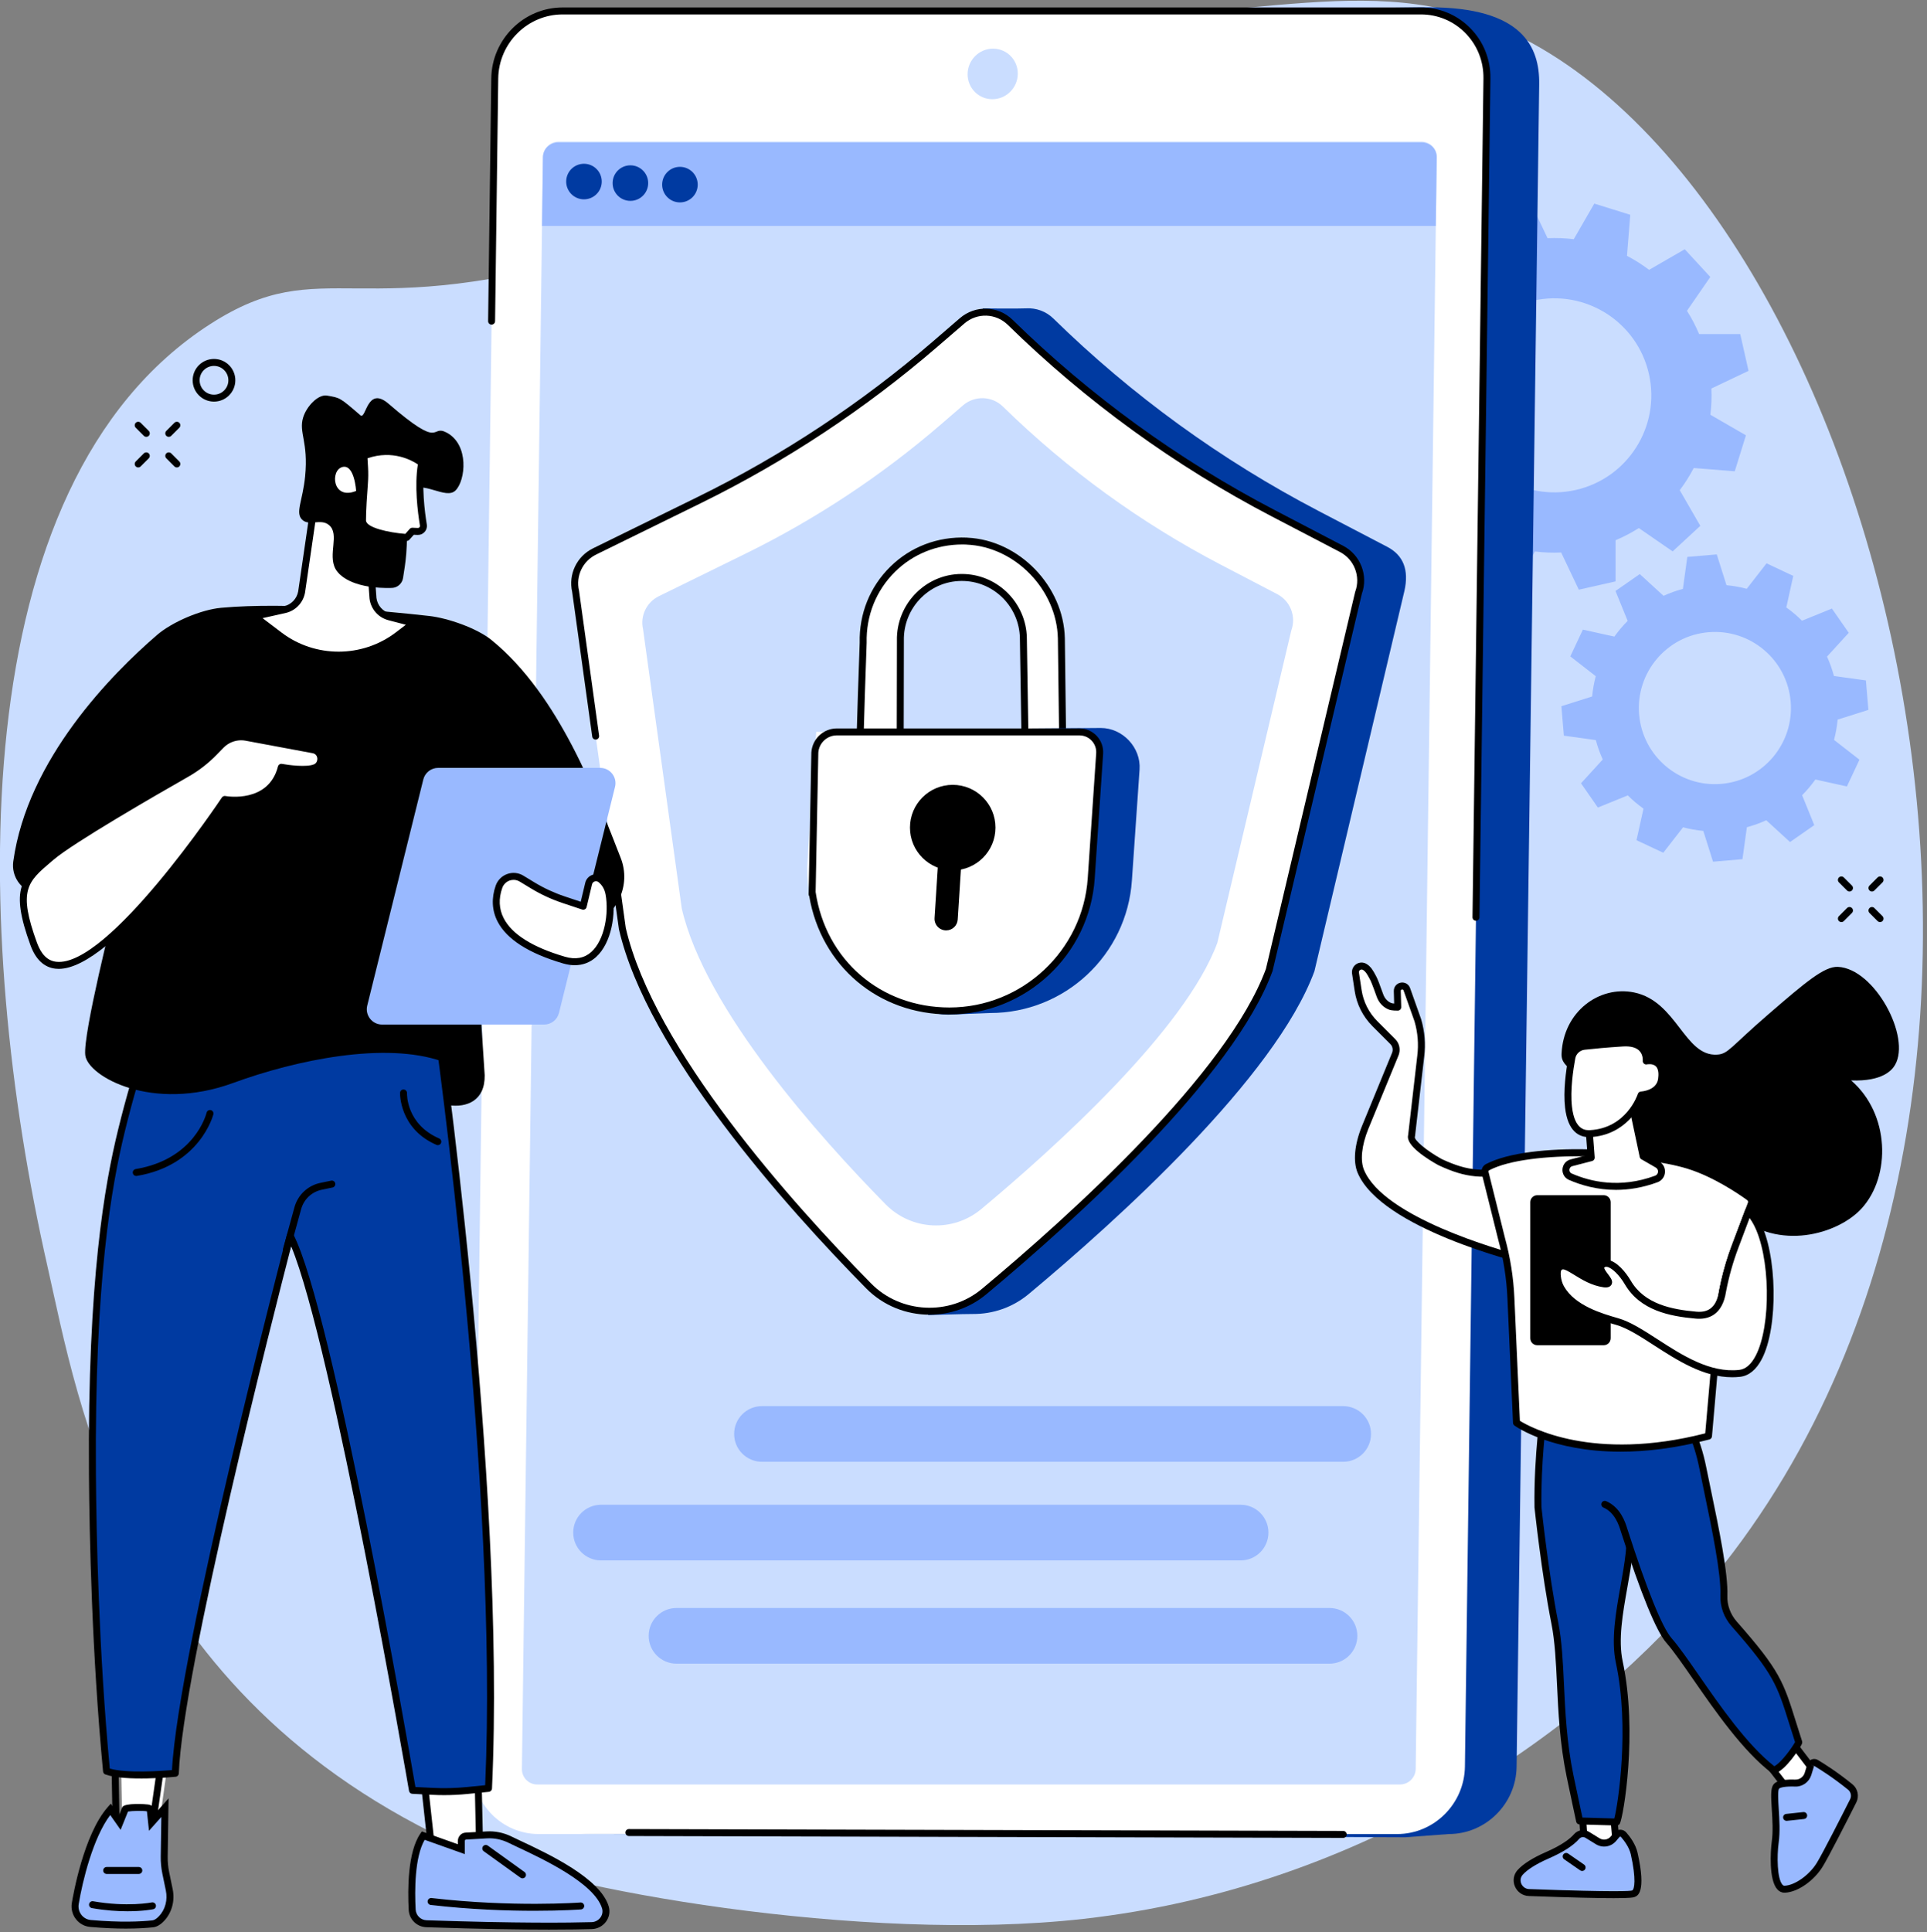
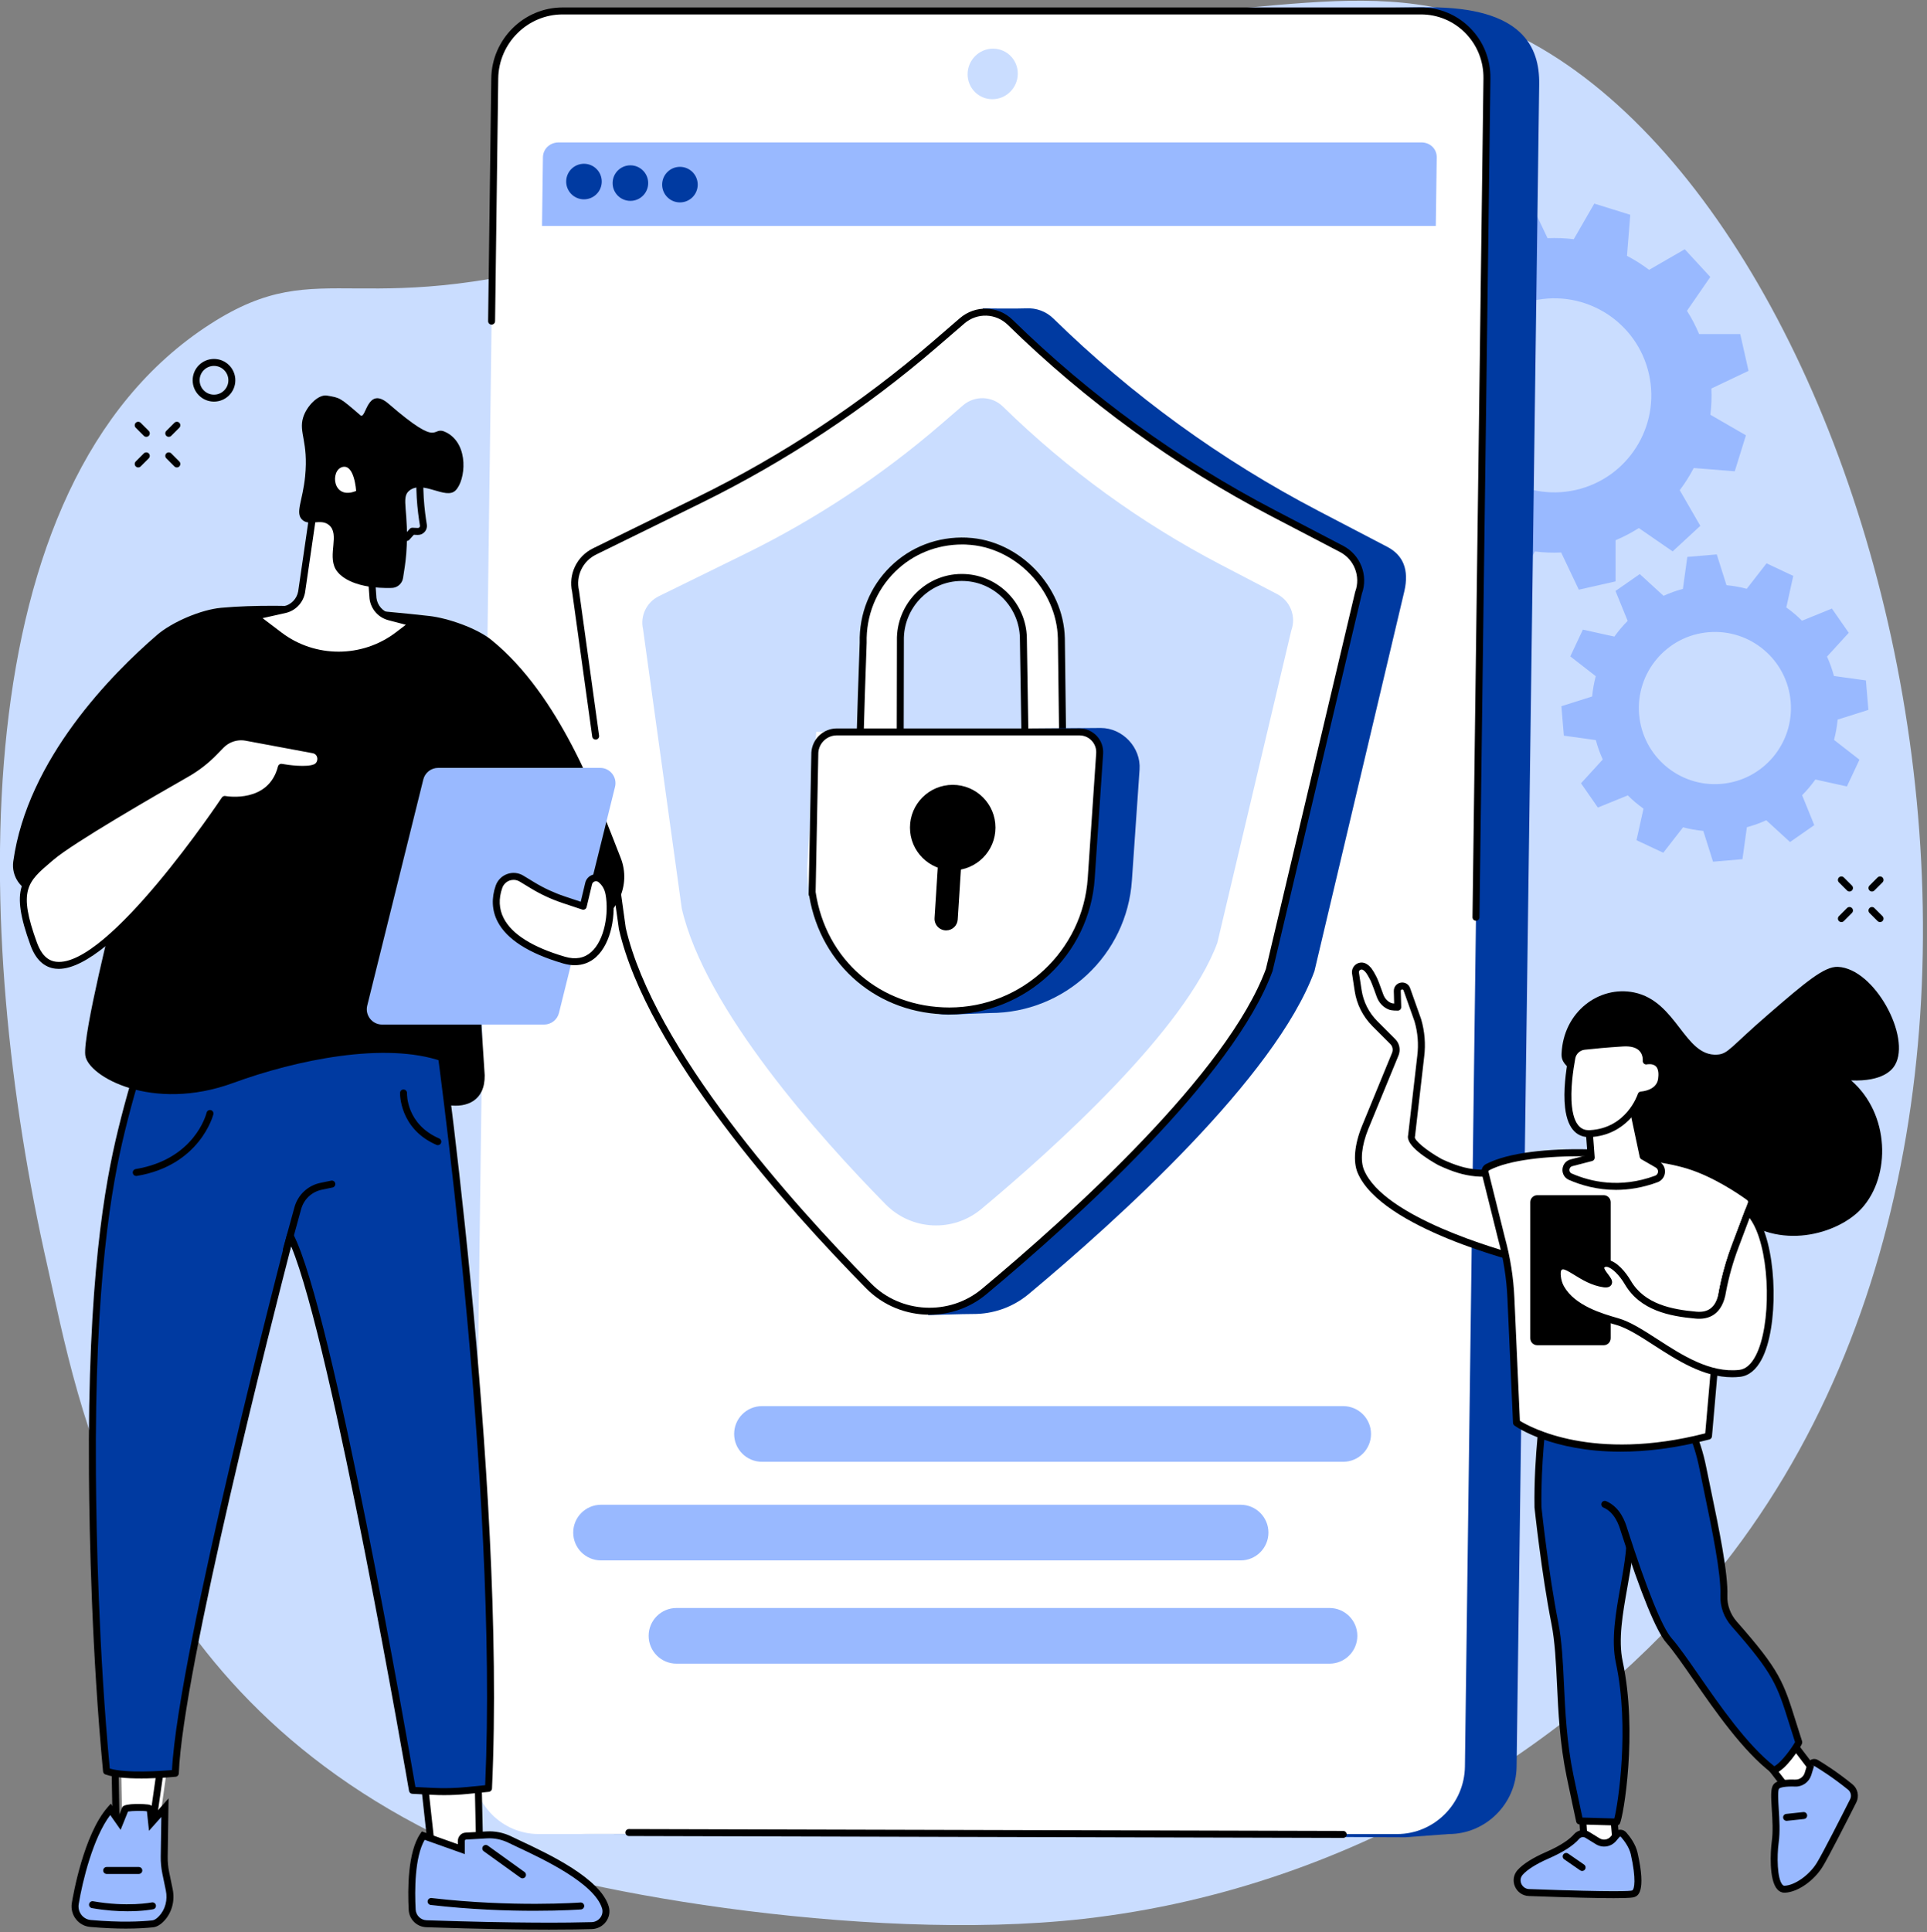
<svg xmlns="http://www.w3.org/2000/svg" width="100%" height="100%" viewBox="0 0 399 400" xml:space="preserve" style="fill-rule:evenodd;clip-rule:evenodd;stroke-linejoin:round;stroke-miterlimit:2;">
  <rect x="0" y="0" width="399" height="400" fill="#808080" stroke="none" />
  <g transform="matrix(1.208,0,0,1.208,-170.294,-152.352)">
    <g transform="matrix(0.18,0,0,-0.18,80.626,517.952)">
      <path d="M776.387,418.004C864.488,378.363 1156.91,326.332 1366.71,349.926C1635.88,380.172 1848.09,529.965 1967.34,675.676C2363.03,1159.17 2107.4,2044.27 1734.66,2161.46C1667.04,2182.73 1601.81,2176.76 1521.57,2169.39C1266.31,2146.01 1190.45,2022.75 919.434,1939.88C672.793,1864.44 645.039,1938.8 535.391,1868.27C297.531,1715.27 308.605,1287.64 380.445,971.195C409.457,843.406 453.984,563.055 776.387,418.004" style="fill:rgb(202,221,255);fill-rule:nonzero;" />
    </g>
    <g transform="matrix(0.18,0,0,-0.18,80.626,321.458)">
      <path d="M1835.7,618.711C1785.96,607.496 1736.57,638.738 1725.35,688.5C1714.15,738.273 1745.38,787.703 1795.11,798.922C1844.84,810.148 1894.23,778.895 1905.45,729.133C1916.66,679.371 1885.43,629.926 1835.7,618.711ZM2000.29,732.137L1992.41,767.148L1953.25,767.148C1949.96,774.93 1946.11,782.328 1941.66,789.301L1963.88,821.523L1939.56,847.898L1905.62,828.301C1898.97,833.316 1891.93,837.785 1884.54,841.637L1887.68,880.711L1853.43,891.375L1833.87,857.48C1825.68,858.5 1817.34,858.82 1808.92,858.438L1792.11,893.844L1757.12,885.953L1757.12,846.754C1749.34,843.48 1741.94,839.613 1734.98,835.172L1702.79,857.395L1676.44,833.063L1696.01,799.105C1690.99,792.453 1686.54,785.398 1682.67,777.996L1643.63,781.141L1632.97,746.875L1666.84,727.305C1665.82,719.105 1665.5,710.75 1665.88,702.316L1630.5,685.492L1638.39,650.496L1677.56,650.496C1680.83,642.715 1684.69,635.301 1689.12,628.344L1666.93,596.117L1691.25,569.746L1725.17,589.344C1731.82,584.313 1738.88,579.859 1746.25,576.004L1743.12,536.934L1777.36,526.254L1796.92,560.148C1805.12,559.133 1813.45,558.824 1821.88,559.191L1838.69,523.801L1873.67,531.691L1873.68,570.875C1881.45,574.164 1888.86,578.031 1895.82,582.461L1928.02,560.25L1954.37,584.582L1934.78,618.527C1939.81,625.191 1944.27,632.246 1948.12,639.633L1987.17,636.504L1997.83,670.766L1963.96,690.34C1964.98,698.539 1965.3,706.883 1964.92,715.324L2000.29,732.137" style="fill:rgb(153,185,255);fill-rule:nonzero;" />
    </g>
    <g transform="matrix(0.18,0,0,-0.18,80.626,428.616)">
      <path d="M1974.35,934.23C1934.5,930.855 1899.48,960.445 1896.11,1000.32C1892.75,1040.19 1922.32,1075.26 1962.17,1078.63C2002.02,1082 2037.06,1052.42 2040.42,1012.54C2043.78,972.664 2014.2,937.602 1974.35,934.23ZM2114.44,1004.68L2112.07,1032.73L2081.64,1036.94C2079.93,1043.34 2077.73,1049.51 2075.03,1055.4L2095.74,1078.05L2079.68,1101.15L2051.21,1089.57C2046.58,1094.19 2041.59,1098.41 2036.27,1102.2L2042.89,1132.23L2017.44,1144.21L1998.6,1119.96C1992.33,1121.64 1985.88,1122.78 1979.31,1123.39L1970.04,1152.7L1942.01,1150.33L1937.8,1119.88C1931.4,1118.17 1925.24,1115.95 1919.35,1113.25L1896.72,1133.98L1873.62,1117.9L1885.19,1089.41C1880.58,1084.78 1876.36,1079.77 1872.56,1074.46L1842.57,1081.09L1830.59,1055.61L1854.81,1036.76C1853.14,1030.49 1852,1024.04 1851.39,1017.45L1822.09,1008.18L1824.46,980.137L1854.88,975.922C1856.59,969.527 1858.8,963.352 1861.5,957.461L1840.78,934.801L1856.84,911.695L1885.31,923.281C1889.93,918.664 1894.94,914.445 1900.27,910.645L1893.62,880.617L1919.09,868.656L1937.93,892.887C1944.19,891.227 1950.64,890.086 1957.23,889.461L1966.48,860.145L1994.51,862.531L1998.73,892.977C2005.12,894.691 2011.28,896.895 2017.17,899.605L2039.81,878.879L2062.9,894.949L2051.33,923.437C2055.95,928.066 2060.16,933.086 2063.96,938.406L2093.97,931.777L2105.93,957.254L2081.72,976.102C2083.38,982.367 2084.52,988.828 2085.14,995.418L2114.44,1004.68" style="fill:rgb(153,185,255);fill-rule:nonzero;" />
    </g>
    <g transform="matrix(0.18,0,0,-0.18,80.626,502.028)">
      <path d="M1714.81,342.246L1673.34,339.176L897.535,342.246C862.316,342.246 834.152,370.926 834.629,406.297L856.164,2008.25C856.641,2043.63 885.574,2072.3 920.793,2072.3L1696.02,2081.44C1785.12,2081.44 1801.45,2043.63 1800.96,2008.25L1779.43,406.297C1778.96,370.926 1750.02,342.246 1714.81,342.246" style="fill:rgb(0,58,161);fill-rule:nonzero;" />
    </g>
    <g transform="matrix(0.18,0,0,-0.18,80.626,502.13)">
      <path d="M1665.62,342.809L848.355,342.809C813.137,342.809 784.961,371.578 785.426,407.07L806.387,2014.12C806.852,2049.6 835.777,2078.37 870.996,2078.37L1688.26,2078.37C1723.48,2078.37 1751.65,2049.6 1751.19,2014.12L1730.23,407.07C1729.76,371.578 1700.85,342.809 1665.62,342.809" style="fill:white;fill-rule:nonzero;" />
    </g>
    <g transform="matrix(0.18,0,0,-0.18,80.626,515.995)">
-       <path d="M832.246,481.863L852.266,2016.33C852.371,2024.52 859.047,2031.16 867.18,2031.16L1688.85,2031.16C1696.97,2031.16 1703.48,2024.52 1703.37,2016.33L1683.35,481.863C1683.25,473.672 1676.56,467.031 1668.43,467.031L846.773,467.031C838.645,467.031 832.141,473.672 832.246,481.863" style="fill:rgb(202,221,255);fill-rule:nonzero;" />
-     </g>
+       </g>
    <g transform="matrix(-0.18,-0.002,0.002,-0.18,540.521,213.431)">
      <path d="M1278.87,376.4C1292.06,376.228 1302.76,386.863 1302.76,400.153C1302.76,413.459 1292.06,424.373 1278.87,424.545C1265.68,424.717 1254.98,414.083 1254.99,400.777C1254.99,387.487 1265.69,376.573 1278.87,376.4" style="fill:rgb(202,221,255);fill-rule:nonzero;" />
    </g>
    <g transform="matrix(0.18,0,0,-0.18,80.626,249.097)">
      <path d="M1702.5,468.105L1703.38,533.414C1703.47,541.602 1696.97,547.613 1688.84,547.613L867.176,547.613C859.047,547.613 852.367,541.602 852.262,533.414L851.402,468.105L1702.5,468.105" style="fill:rgb(153,185,255);fill-rule:nonzero;" />
    </g>
    <g transform="matrix(0,0.18,-0.18,0,332.083,-2.957)">
      <path d="M889.939,488.709C899.291,488.709 906.869,496.291 906.869,505.643C906.869,514.99 899.291,522.572 889.939,522.572C880.584,522.572 873.01,514.99 873.01,505.643C873.01,496.291 880.584,488.709 889.939,488.709" style="fill:rgb(0,58,161);fill-rule:nonzero;" />
    </g>
    <g transform="matrix(0,0.18,-0.18,0,340.308,-10.642)">
      <path d="M934.105,490.191C943.465,490.191 951.035,497.773 951.035,507.125C951.035,516.477 943.465,524.055 934.105,524.055C924.762,524.055 917.18,516.477 917.18,507.125C917.18,497.773 924.762,490.191 934.105,490.191" style="fill:rgb(0,58,161);fill-rule:nonzero;" />
    </g>
    <g transform="matrix(0,0.18,-0.18,0,349.061,-18.86)">
      <path d="M981.221,491.658C990.572,491.658 998.15,499.24 998.15,508.592C998.15,517.943 990.572,525.521 981.221,525.521C971.869,525.521 964.291,517.943 964.291,508.592C964.291,499.24 971.869,491.658 981.221,491.658" style="fill:rgb(0,58,161);fill-rule:nonzero;" />
    </g>
    <g transform="matrix(0.18,0,0,-0.18,80.626,814.274)">
      <path d="M1614.31,2073.28L1614.3,2073.28L934.098,2075.06C932.27,2075.06 930.789,2076.55 930.793,2078.38C930.797,2080.21 932.281,2081.68 934.105,2081.68L934.113,2081.68L1614.32,2079.9C1616.14,2079.9 1617.62,2078.41 1617.62,2076.58C1617.62,2074.76 1616.13,2073.28 1614.31,2073.28" style="fill-rule:nonzero;" />
    </g>
    <g transform="matrix(0.18,0,0,-0.18,80.626,345.026)">
      <path d="M1740.77,339.5L1740.73,339.5C1738.9,339.531 1737.43,341.031 1737.45,342.859L1747.88,1141.53C1748.08,1157.89 1741.94,1173.25 1730.57,1184.77C1719.33,1196.15 1704.31,1202.42 1688.27,1202.42L870.996,1202.42C837.637,1202.42 810.137,1175.07 809.699,1141.44L806.688,910.359C806.664,908.543 805.184,907.086 803.375,907.086L803.328,907.086C801.5,907.109 800.035,908.609 800.062,910.438L803.078,1141.53C803.559,1178.77 834.031,1209.05 870.996,1209.05L1688.27,1209.05C1706.09,1209.05 1722.79,1202.08 1735.29,1189.42C1747.93,1176.63 1754.74,1159.59 1754.5,1141.44L1744.08,342.77C1744.06,340.961 1742.58,339.5 1740.77,339.5" style="fill-rule:nonzero;" />
    </g>
    <g transform="matrix(0.18,0,0,-0.18,80.626,464.043)">
      <path d="M939.461,1354.3L1039.73,1403.51C1121.33,1443.56 1197.46,1493.89 1266.29,1553.25L1271.21,1583.73C1271.21,1583.73 1305.21,1583.36 1312.48,1583.78C1321.79,1584.31 1331.22,1581.06 1338.35,1574.08C1413.05,1500.98 1498.1,1439.27 1590.76,1390.92L1656.32,1356.7C1671.56,1348.75 1677.16,1334.75 1672.58,1314.61L1586.9,952.645C1549.6,851.383 1399.39,715.879 1314.84,645.34C1299.46,632.512 1280.67,626.25 1261.96,626.359C1253.68,626.41 1219.3,625.32 1219.3,625.32C1219.3,625.32 1212.02,639.801 1202.41,649.582C1126.42,726.781 993.105,875.379 966.078,992.414L921.223,1315.94C917.652,1331.41 925.207,1347.31 939.461,1354.3" style="fill:rgb(0,58,161);fill-rule:nonzero;" />
    </g>
    <g transform="matrix(0.18,0,0,-0.18,80.626,465.07)">
      <path d="M901.484,1358.06L1000.97,1406.89C1081.93,1446.63 1157.48,1496.55 1225.78,1555.47L1251.4,1577.57C1264.75,1589.08 1284.67,1588.46 1297.27,1576.13C1371.39,1503.6 1455.78,1442.36 1547.72,1394.38L1612.77,1360.43C1627.89,1352.55 1634.8,1334.66 1628.9,1318.67L1543.89,959.531C1506.88,859.051 1356.24,723.34 1272.34,653.352C1239.86,626.25 1192.04,628.672 1162.37,658.82C1086.99,735.422 954.715,882.871 927.898,998.984L883.391,1319.99C879.844,1335.34 887.34,1351.11 901.484,1358.06" style="fill:white;fill-rule:nonzero;" />
    </g>
    <g transform="matrix(0.18,0,0,-0.18,80.626,464.916)">
      <path d="M962.598,1314.55L1044.97,1354.98C1112.01,1387.89 1174.56,1429.23 1231.1,1477.99L1252.32,1496.3C1263.37,1505.83 1279.87,1505.31 1290.29,1495.11C1351.66,1435.06 1421.53,1384.35 1497.66,1344.63L1551.52,1316.53C1564.03,1309.99 1569.75,1295.19 1564.88,1281.94L1494.48,984.59C1463.84,901.398 1339.12,789.027 1269.66,731.086C1242.76,708.645 1203.18,710.645 1178.61,735.605C1116.19,799.027 1006.67,921.113 984.465,1017.25L947.617,1283.04C944.68,1295.75 950.887,1308.81 962.598,1314.55" style="fill:rgb(202,221,255);fill-rule:nonzero;" />
    </g>
    <g transform="matrix(0.18,0,0,-0.18,80.626,463.698)">
      <path d="M1220.44,623.762C1198.4,623.762 1176.4,632.223 1160.02,648.883C1083.68,726.434 951.613,873.961 924.672,990.621C924.648,990.711 924.629,990.816 924.617,990.918L913.109,1073.9C912.859,1075.7 914.125,1077.38 915.937,1077.63C917.73,1077.88 919.422,1076.61 919.672,1074.81L931.16,991.969C957.812,876.922 1088.93,730.555 1164.73,653.523C1193,624.813 1239.32,622.516 1270.23,648.285C1355.51,719.426 1504,853.566 1540.71,952.863L1625.68,1311.82C1625.7,1311.94 1625.75,1312.07 1625.8,1312.2C1631.08,1326.59 1624.84,1342.79 1611.24,1349.89L1546.18,1383.83C1453.89,1431.99 1369.36,1493.32 1294.94,1566.14C1283.48,1577.35 1265.7,1577.91 1253.57,1567.44L1227.93,1545.34C1159.48,1486.29 1083.61,1436.14 1002.43,1396.29L902.945,1347.47C890.117,1341.17 883.402,1327.05 886.617,1313.12C886.641,1313.03 886.656,1312.93 886.672,1312.83L905.77,1175.07C906.023,1173.27 904.754,1171.59 902.945,1171.34C901.141,1171.09 899.457,1172.36 899.207,1174.16L880.129,1311.79C876.297,1328.67 884.465,1345.77 900.023,1353.41L999.516,1402.25C1080.18,1441.84 1155.57,1491.66 1223.61,1550.35L1249.24,1572.47C1264.01,1585.19 1285.65,1584.52 1299.57,1570.89C1373.52,1498.52 1457.53,1437.56 1549.26,1389.71L1614.3,1355.76C1630.79,1347.16 1638.4,1327.56 1632.07,1310.1L1547.1,951.145C1547.08,951.02 1547.04,950.891 1546.99,950.766C1509.88,849.996 1360.31,714.805 1274.46,643.195C1258.87,630.184 1239.63,623.762 1220.44,623.762" style="fill-rule:nonzero;" />
    </g>
    <g transform="matrix(0.18,0,0,-0.18,80.626,414.247)">
      <path d="M1311.28,898.234L1309.75,993.484C1309.06,1024.27 1284.67,1049.45 1253.92,1050.86C1220.02,1052.42 1191.9,1024.71 1192.67,990.781L1192.5,898.102L1154.95,892.945C1152.03,845.191 1157.23,988.629 1157.23,988.629C1155.95,1043.12 1199.56,1087.85 1255.82,1085.56L1255.82,1085.51C1302.27,1083.62 1344.79,1042.74 1345.95,992.965L1347.14,896.773L1311.28,898.234" style="fill:white;fill-rule:nonzero;" />
    </g>
    <g transform="matrix(0.18,0,0,-0.18,80.626,407.613)">
      <path d="M1251.68,1045.47C1227.36,1045.47 1204.77,1036.38 1187.7,1019.6C1169.58,1001.78 1159.92,977.719 1160.53,951.848C1159.44,921.941 1158.05,880.609 1157.56,859.801L1189.18,864.133L1189.36,953.934C1188.96,971 1195.78,987.723 1208.08,999.738C1220.48,1011.87 1236.81,1018.13 1254.06,1017.32C1286.41,1015.83 1312.33,989.207 1313.07,956.699L1314.53,864.559L1343.79,863.371L1342.62,956.066C1341.54,1002.57 1301.72,1043.47 1255.67,1045.34C1255.49,1045.35 1255.29,1045.37 1255.12,1045.41C1253.97,1045.45 1252.82,1045.47 1251.68,1045.47ZM1154.23,843.039C1154.15,843.039 1154.07,843.039 1153.99,843.051C1150.67,843.211 1150.7,845.633 1150.77,850.926C1150.79,853.824 1150.88,857.961 1151,862.922C1151.26,872.812 1151.66,885.996 1152.09,899.184C1152.95,925.543 1153.91,951.891 1153.91,951.891C1153.27,979.418 1163.62,1005.21 1183.07,1024.33C1202.38,1043.31 1228.27,1053.15 1255.93,1052.01C1256.14,1052 1256.32,1051.98 1256.52,1051.94C1305.68,1049.62 1348.09,1005.9 1349.25,956.191L1350.46,859.953C1350.47,859.051 1350.1,858.176 1349.44,857.535C1348.8,856.906 1347.88,856.559 1347.01,856.609L1311.14,858.062C1309.38,858.133 1307.98,859.566 1307.96,861.328L1306.44,956.578C1305.78,985.59 1282.64,1009.37 1253.75,1010.7C1238.3,1011.39 1223.78,1005.83 1212.71,995C1201.72,984.266 1195.63,969.324 1195.98,954.004L1195.8,861.234C1195.8,859.59 1194.58,858.184 1192.94,857.961L1158.08,853.176C1157.95,851.121 1157.84,849.523 1157.74,848.387C1157.56,846.121 1157.3,843.039 1154.23,843.039" style="fill-rule:nonzero;" />
    </g>
    <g transform="matrix(0.18,0,0,-0.18,80.626,484.548)">
      <path d="M1278.08,1026.82L1237.9,1025.24C1182.27,1026.63 1133.08,1093.12 1138.36,1171.27L1146.81,1296.3L1383.29,1298.19C1404.27,1298.28 1421.86,1279.56 1420.41,1258.63L1413.11,1153.04C1408.31,1082 1349.29,1026.82 1278.08,1026.82" style="fill:rgb(0,58,161);fill-rule:nonzero;" />
    </g>
    <g transform="matrix(0.18,0,0,-0.18,80.626,484.601)">
      <path d="M1239.35,1029.08C1161.01,1029.08 1099.04,1095.38 1104.32,1173.54L1112.51,1294.74L1362.54,1294.74C1374.04,1294.74 1383.14,1285.01 1382.36,1273.53L1374.37,1155.28C1369.57,1084.25 1310.55,1029.08 1239.35,1029.08" style="fill:white;fill-rule:nonzero;" />
    </g>
    <g transform="matrix(0.18,0,0,-0.18,80.626,484.602)">
      <path d="M1111.93,1142.34C1121.6,1077.58 1173.92,1032.39 1239.35,1032.39C1308.54,1032.39 1366.4,1086.47 1371.07,1155.51L1379.1,1274.38C1379.4,1278.84 1377.89,1283.09 1374.83,1286.36C1371.78,1289.63 1367.63,1291.43 1363.16,1291.43L1132.09,1291.43C1122.85,1291.43 1115.12,1284.2 1114.5,1274.98L1111.93,1142.34ZM1239.35,1025.77C1171.61,1025.77 1117.23,1071.83 1105.87,1138.26C1105.48,1138.82 1105.25,1139.5 1105.26,1140.24L1105.29,1141.92C1105.24,1142.28 1105.25,1142.64 1105.32,1142.98L1107.88,1275.27C1108.74,1288.11 1119.38,1298.05 1132.09,1298.05L1363.16,1298.05C1369.4,1298.05 1375.42,1295.44 1379.67,1290.89C1383.93,1286.33 1386.13,1280.15 1385.71,1273.93L1377.68,1155.06C1372.78,1082.56 1312.01,1025.77 1239.35,1025.77" style="fill-rule:nonzero;" />
    </g>
    <g transform="matrix(0.18,0,0,-0.18,80.626,483.88)">
      <path d="M1236.23,1101.74C1229.85,1101.74 1224.79,1107.13 1225.2,1113.5L1231.21,1207.72C1231.58,1213.54 1236.41,1218.07 1242.24,1218.07C1248.62,1218.07 1253.68,1212.68 1253.27,1206.31L1247.26,1112.09C1246.89,1106.27 1242.06,1101.74 1236.23,1101.74" style="fill-rule:nonzero;" />
    </g>
    <g transform="matrix(0,0.18,-0.18,0,505.992,44.725)">
      <path d="M1240.11,1079.96C1262.59,1079.96 1280.81,1098.18 1280.81,1120.66C1280.81,1143.14 1262.59,1161.36 1240.11,1161.36C1217.63,1161.36 1199.41,1143.14 1199.41,1120.66C1199.41,1098.18 1217.63,1079.96 1240.11,1079.96" style="fill-rule:nonzero;" />
    </g>
    <g transform="matrix(0.18,0,0,-0.18,80.626,677.366)">
      <path d="M1614.3,1670.76L1060.85,1670.76C1046.21,1670.76 1034.34,1682.63 1034.34,1697.26C1034.34,1711.9 1046.21,1723.76 1060.85,1723.76L1614.3,1723.76C1628.95,1723.76 1640.81,1711.9 1640.81,1697.26C1640.81,1682.63 1628.95,1670.76 1614.3,1670.76" style="fill:rgb(153,185,255);fill-rule:nonzero;" />
    </g>
    <g transform="matrix(0.18,0,0,-0.18,80.626,711.163)">
      <path d="M1516.63,1764.62L907.605,1764.62C892.969,1764.62 881.105,1776.49 881.105,1791.12C881.105,1805.76 892.969,1817.62 907.605,1817.62L1516.63,1817.62C1531.27,1817.62 1543.13,1805.76 1543.13,1791.12C1543.13,1776.49 1531.27,1764.62 1516.63,1764.62" style="fill:rgb(153,185,255);fill-rule:nonzero;" />
    </g>
    <g transform="matrix(0.18,0,0,-0.18,80.626,746.543)">
      <path d="M1601.28,1862.88L979.437,1862.88C964.801,1862.88 952.937,1874.74 952.937,1889.38C952.937,1904.01 964.801,1915.88 979.437,1915.88L1601.28,1915.88C1615.92,1915.88 1627.78,1904.01 1627.78,1889.38C1627.78,1874.74 1615.92,1862.88 1601.28,1862.88" style="fill:rgb(153,185,255);fill-rule:nonzero;" />
    </g>
    <g transform="matrix(-0.025,0.178,-0.178,-0.025,538.842,399.469)">
      <path d="M419.244,2011.23L512.777,2011.23L517.664,2044.62L427.721,2059.04L419.244,2011.23" style="fill:white;fill-rule:nonzero;" />
    </g>
    <g transform="matrix(0.18,0,0,-0.18,80.626,796.703)">
      <path d="M447.668,2070.17L449.148,1985.61L476.762,1985.72L488.996,2071.58L447.668,2070.17ZM445.891,1978.97C444.086,1978.97 442.609,1980.42 442.578,1982.23L440.988,2073.31C440.957,2075.12 442.383,2076.62 444.188,2076.68L492.719,2078.33C493.691,2078.4 494.641,2077.96 495.297,2077.24C495.949,2076.51 496.25,2075.53 496.109,2074.55L482.918,1981.94C482.688,1980.32 481.297,1979.11 479.652,1979.1L445.902,1978.97L445.891,1978.97" style="fill-rule:nonzero;" />
    </g>
    <g transform="matrix(0.18,0,0,-0.18,80.626,825.468)">
      <path d="M480.781,2053.65C467.539,2052.23 447.82,2051.67 421.465,2053.99C412.039,2054.82 405.395,2063.55 406.914,2072.89C411.004,2098.02 422.426,2142.36 440.426,2162.7L449.316,2150.03L454.594,2163.12C455.441,2164.53 477.813,2165.47 478.281,2162.81L479.641,2150.03L492.336,2164.26L491.641,2117.53C491.563,2112.37 492.051,2107.22 493.094,2102.17L496.43,2086.01C498.437,2076.29 495.957,2066 489.164,2058.75C486.508,2055.92 483.559,2053.95 480.781,2053.65" style="fill:rgb(153,185,255);fill-rule:nonzero;" />
    </g>
    <g transform="matrix(0.18,0,0,-0.18,80.626,824.557)">
      <path d="M440.223,2152.16C424.004,2130.81 413.777,2089.39 410.184,2067.3C409.598,2063.7 410.539,2060 412.766,2057.13C414.98,2054.29 418.172,2052.54 421.754,2052.23C449.867,2049.76 469.18,2050.68 480.426,2051.89C482.191,2052.08 484.496,2053.56 486.746,2055.96C492.629,2062.23 495.035,2071.32 493.188,2080.28L489.852,2096.43C488.762,2101.72 488.246,2107.13 488.328,2112.52L488.891,2150.36L477.133,2137.18L475.168,2155.7C471.402,2156.4 460.852,2156.17 457.121,2155.47L450.109,2138.07L440.223,2152.16ZM455.145,2044.05C445.66,2044.05 434.355,2044.47 421.176,2045.63C415.738,2046.11 410.895,2048.75 407.535,2053.07C404.184,2057.38 402.766,2062.95 403.645,2068.36C404.719,2074.97 414.82,2133.7 437.941,2159.83L440.723,2162.98L448.527,2151.86L451.754,2159.77C454.219,2163.87 474.176,2162.59 476.41,2162.18C477.672,2161.95 481.016,2161.33 481.543,2158.33L481.574,2158.1L482.145,2152.75L495.781,2168.03L494.953,2112.42C494.879,2107.51 495.348,2102.58 496.34,2097.78L499.676,2081.62C501.961,2070.56 498.934,2059.27 491.578,2051.43C488.16,2047.78 484.551,2045.66 481.133,2045.3C474.902,2044.63 466.273,2044.05 455.145,2044.05" style="fill-rule:nonzero;" />
    </g>
    <g transform="matrix(0.18,0,0,-0.18,80.626,839.159)">
      <path d="M456.648,2141.67C447.355,2141.67 435.832,2142.38 422.781,2144.68C420.98,2144.99 419.777,2146.72 420.094,2148.51C420.41,2150.32 422.141,2151.51 423.93,2151.2C456.363,2145.49 479.563,2150.03 479.793,2150.08C481.578,2150.45 483.332,2149.28 483.695,2147.49C484.059,2145.7 482.902,2143.95 481.109,2143.59C480.504,2143.47 471.391,2141.67 456.648,2141.67" style="fill-rule:nonzero;" />
    </g>
    <g transform="matrix(0.18,0,0,-0.18,80.626,826.951)">
      <path d="M467.437,2109.38L436.82,2109.38C434.992,2109.38 433.508,2110.86 433.508,2112.69C433.508,2114.52 434.992,2116 436.82,2116L467.437,2116C469.27,2116 470.75,2114.52 470.75,2112.69C470.75,2110.86 469.27,2109.38 467.437,2109.38" style="fill-rule:nonzero;" />
    </g>
    <g transform="matrix(0.02,0.179,-0.179,0.02,569.402,257.434)">
      <path d="M706.74,2067.32L815.321,2067.32L829.737,2023.23L703.635,2012.14L706.74,2067.32" style="fill:white;fill-rule:nonzero;" />
    </g>
    <g transform="matrix(0.18,0,0,-0.18,80.626,802.479)">
      <path d="M749.973,1993.65L788.941,1985.49L786.352,2104.05L738.703,2096.09L749.973,1993.65ZM792.344,1978.08C792.117,1978.08 791.891,1978.1 791.664,1978.15L746.266,1987.66C744.863,1987.95 743.809,1989.11 743.648,1990.54L731.773,2098.47C731.582,2100.22 732.789,2101.81 734.52,2102.1L789.031,2111.22C789.98,2111.37 790.949,2111.12 791.691,2110.5C792.434,2109.89 792.871,2108.99 792.891,2108.03L795.656,1981.47C795.676,1980.46 795.238,1979.49 794.461,1978.84C793.859,1978.35 793.109,1978.08 792.344,1978.08" style="fill-rule:nonzero;" />
    </g>
    <g transform="matrix(0.18,0,0,-0.18,80.626,830.442)">
      <path d="M727.742,2094.75C726.742,2113.67 726.719,2148.5 738.238,2165.29L774.555,2152.35L774.555,2160.11C774.555,2162.61 776.34,2164.67 778.613,2164.8L798.871,2165.96C806.426,2166.4 813.961,2164.83 820.863,2161.44C841.227,2151.43 903.18,2125.75 911.77,2096.88C914.301,2088.36 907.645,2079.84 898.762,2079.59C878.375,2079.01 829.352,2078.37 741.379,2081.37C734.055,2081.62 728.129,2087.43 727.742,2094.75" style="fill:rgb(153,185,255);fill-rule:nonzero;" />
    </g>
    <g transform="matrix(0.18,0,0,-0.18,80.626,830.305)">
      <path d="M731.051,2094.17C731.348,2088.52 735.836,2084.12 741.492,2083.92C828.523,2080.95 877.324,2081.53 898.668,2082.14C901.977,2082.23 905.117,2083.9 907.066,2086.59C908.902,2089.13 909.461,2092.26 908.594,2095.17C901.457,2119.16 852.117,2142.31 828.406,2153.43C824.914,2155.06 821.859,2156.5 819.402,2157.71C813.02,2160.84 805.992,2162.28 799.059,2161.9L778.805,2160.74C778.355,2160.71 777.871,2160.15 777.871,2159.35L777.871,2146.9L739.629,2160.51C730.039,2143.86 730.105,2112.1 731.051,2094.17ZM858.109,2075.02C831.074,2075.02 792.871,2075.54 741.266,2077.3C732.148,2077.61 724.914,2084.71 724.434,2093.82C723.402,2113.39 723.469,2148.85 735.508,2166.4L736.949,2168.5L771.242,2156.29L771.242,2159.35C771.242,2163.6 774.398,2167.12 778.426,2167.35L798.68,2168.51C806.746,2168.99 814.922,2167.29 822.328,2163.65C824.75,2162.46 827.77,2161.04 831.219,2159.43C857.688,2147.01 906.961,2123.9 914.941,2097.06C916.402,2092.16 915.488,2086.93 912.434,2082.71C909.285,2078.36 904.211,2075.67 898.855,2075.52C890.113,2075.27 876.77,2075.02 858.109,2075.02" style="fill-rule:nonzero;" />
    </g>
    <g transform="matrix(0.18,0,0,-0.18,80.626,838.547)">
      <path d="M844.059,2138.73C818.281,2138.73 783.445,2139.87 745.395,2144.28C743.578,2144.49 742.277,2146.14 742.488,2147.96C742.699,2149.77 744.34,2151.06 746.16,2150.87C823.5,2141.89 887.363,2146.56 887.996,2146.62C889.816,2146.76 891.414,2145.39 891.551,2143.56C891.691,2141.74 890.32,2140.15 888.496,2140.01C888.168,2139.98 871.098,2138.73 844.059,2138.73" style="fill-rule:nonzero;" />
    </g>
    <g transform="matrix(0.18,0,0,-0.18,80.626,823.841)">
      <path d="M832.801,2087.94C832.133,2087.94 831.457,2088.14 830.871,2088.56L795.906,2113.71C794.422,2114.78 794.082,2116.85 795.152,2118.33C796.219,2119.82 798.289,2120.16 799.777,2119.09L834.738,2093.94C836.227,2092.87 836.562,2090.8 835.496,2089.32C834.848,2088.42 833.832,2087.94 832.801,2087.94" style="fill-rule:nonzero;" />
    </g>
    <g transform="matrix(0.18,0,0,-0.18,80.626,657.698)">
      <path d="M749.23,1994.98C749.23,1994.98 814.309,1548.54 800.441,1250.56L780.141,1248.54C769.223,1247.44 758.238,1247.17 747.277,1247.72L728.023,1248.69C728.023,1248.69 650.41,1701.33 611.664,1776.5C611.664,1776.5 506.273,1373.97 502.215,1264.92C502.215,1264.92 455.367,1260.21 436.699,1266.93C426.672,1372.17 423.773,1481.11 423.273,1549.49C421.836,1745.23 440.543,1834.14 450.797,1876.32C460.211,1915.06 470.316,1946.52 477.695,1967.81L502.336,2038.1L749.23,1994.98" style="fill:rgb(0,58,161);fill-rule:nonzero;" />
    </g>
    <g transform="matrix(0.18,0,0,-0.18,80.626,657.606)">
      <path d="M730.84,1251.35L747.445,1250.52C758.203,1249.97 769.09,1250.25 779.809,1251.32L797.266,1253.06C809.914,1536.13 751.34,1956.13 746.293,1991.62L504.531,2033.84L480.82,1966.2C470.512,1936.46 461.492,1905.78 454.016,1875.02C441.59,1823.91 425.227,1734.5 426.586,1549.01C427.004,1492.12 429.277,1380.39 439.789,1268.9C455.883,1264.28 489.117,1266.61 499.035,1267.45C504.758,1379.69 607.414,1772.83 608.461,1776.83C608.805,1778.16 609.937,1779.13 611.301,1779.28C612.66,1779.43 613.98,1778.73 614.609,1777.51C652.035,1704.89 723.828,1292.03 730.84,1251.35ZM758.258,1243.62C754.535,1243.62 750.816,1243.71 747.113,1243.9L727.859,1244.87C726.309,1244.95 725.02,1246.09 724.758,1247.62C724.008,1251.99 651.707,1672.06 612.531,1766.15C596.98,1706.01 509.188,1362.69 505.527,1264.28C505.465,1262.63 504.191,1261.27 502.547,1261.11C500.605,1260.91 454.734,1256.41 435.578,1263.3C434.371,1263.73 433.523,1264.82 433.402,1266.1C422.688,1378.56 420.383,1491.59 419.961,1548.96C418.594,1735.18 435.066,1825.13 447.578,1876.59C455.102,1907.55 464.184,1938.43 474.563,1968.38L499.211,2038.68C499.746,2040.21 501.305,2041.14 502.906,2040.85L749.801,1997.73C751.211,1997.49 752.301,1996.36 752.508,1994.95C753.16,1990.48 817.477,1544.78 803.754,1249.9C803.676,1248.25 802.406,1246.92 800.773,1246.76L780.469,1244.73C773.113,1243.99 765.68,1243.62 758.258,1243.62" style="fill-rule:nonzero;" />
    </g>
    <g transform="matrix(0.18,0,0,-0.18,80.626,602.914)">
      <path d="M608.008,1455.83C607.719,1455.83 607.426,1455.86 607.129,1455.94C605.363,1456.43 604.328,1458.25 604.812,1460.02L615.641,1499.42C618.898,1511.28 628.406,1520.19 640.453,1522.69L650.582,1524.78C652.383,1525.15 654.129,1524 654.496,1522.21C654.867,1520.42 653.715,1518.66 651.926,1518.29L641.797,1516.19C632.195,1514.21 624.625,1507.12 622.027,1497.67L611.199,1458.26C610.797,1456.79 609.465,1455.83 608.008,1455.83" style="fill-rule:nonzero;" />
    </g>
    <g transform="matrix(0.18,0,0,-0.18,80.626,577.602)">
      <path d="M464.984,1388.62C463.395,1388.62 461.992,1389.77 461.723,1391.39C461.422,1393.19 462.641,1394.9 464.445,1395.2C520.441,1404.54 531.559,1447.1 532.004,1448.91C532.441,1450.68 534.227,1451.76 536.008,1451.33C537.781,1450.9 538.871,1449.11 538.441,1447.34C538.32,1446.85 525.988,1398.74 465.535,1388.67C465.352,1388.64 465.168,1388.62 464.984,1388.62" style="fill-rule:nonzero;" />
    </g>
    <g transform="matrix(0.18,0,0,-0.18,80.626,568.843)">
      <path d="M752.16,1369.31C751.719,1369.31 751.27,1369.4 750.84,1369.59C715.316,1385.01 716.18,1418.76 716.191,1419.1C716.262,1420.93 717.762,1422.42 719.629,1422.29C721.453,1422.22 722.879,1420.68 722.812,1418.86C722.773,1417.61 722.234,1389.23 753.48,1375.66C755.16,1374.93 755.93,1372.98 755.199,1371.3C754.656,1370.06 753.437,1369.31 752.16,1369.31" style="fill-rule:nonzero;" />
    </g>
    <g transform="matrix(0.18,0,0,-0.18,80.626,479.707)">
      <path d="M743.984,1377.92C700.937,1382.77 609.051,1391.48 545.852,1385.7C526.77,1383.95 499.234,1372.3 484.727,1359.78C441.988,1322.9 361.355,1241.67 347.887,1144.21C345.922,1129.98 355.246,1116.63 369.266,1113.53L443.762,1097.02C443.762,1097.02 414.059,979.969 416.453,959.758C418.844,939.539 480.387,905.148 557.352,933.359C617.367,955.359 702.312,972.859 756.242,953.879C756.754,953.699 761.91,912.258 762.445,912.18C779.758,909.66 797.211,916.398 796.801,940.738L788.59,1067.13L887.312,1080.17L896.137,1083.11C922.816,1091.99 936.602,1121.43 926.32,1147.6C903.125,1206.64 868.133,1302.21 803.316,1355C789.449,1366.29 761.75,1375.92 743.984,1377.92" style="fill-rule:nonzero;" />
    </g>
    <g transform="matrix(0.18,0,0,-0.18,80.626,493.096)">
      <path d="M699.109,1063.31L853.387,1063.31C860.09,1063.31 865.926,1067.87 867.539,1074.38L920.918,1289.6C923.199,1298.8 916.238,1307.69 906.766,1307.69L752.488,1307.69C745.785,1307.69 739.949,1303.13 738.336,1296.62L684.957,1081.4C682.676,1072.2 689.633,1063.31 699.109,1063.31" style="fill:rgb(153,185,255);fill-rule:nonzero;" />
    </g>
    <g transform="matrix(0.18,0,0,-0.18,80.626,502.105)">
      <path d="M895.824,1247.73L890.641,1226.01L871.992,1232.22C861.715,1235.64 851.852,1240.21 842.586,1245.82L831.887,1252.31C823.895,1257.16 813.523,1253.37 810.418,1244.56C803.82,1225.83 805.121,1194.46 872.305,1174.76C909.383,1163.88 920,1211.38 915.199,1237.77C913.973,1244.52 910.656,1248.83 907.258,1251.55C903.191,1254.81 897.117,1252.78 895.824,1247.73" style="fill:white;fill-rule:nonzero;" />
    </g>
    <g transform="matrix(0.18,0,0,-0.18,80.626,500.781)">
      <path d="M824.309,1243.76C823.027,1243.76 821.738,1243.54 820.496,1243.11C817.234,1241.93 814.699,1239.38 813.543,1236.11C809.914,1225.81 810.371,1216.08 814.906,1207.23C822.723,1191.97 842.348,1179.63 873.234,1170.58C883.27,1167.63 891.734,1169.18 898.391,1175.16C911.027,1186.54 915.203,1211.88 911.941,1229.82C911.039,1234.77 908.766,1238.74 905.184,1241.61C904.145,1242.44 902.82,1242.67 901.555,1242.26C900.293,1241.83 899.379,1240.86 899.043,1239.57L893.863,1217.88C893.648,1216.98 893.062,1216.21 892.25,1215.75C891.437,1215.31 890.473,1215.21 889.594,1215.51L870.945,1221.72C860.445,1225.22 850.328,1229.9 840.867,1235.63L830.168,1242.12C828.371,1243.21 826.348,1243.76 824.309,1243.76ZM882.59,1162.51C879.012,1162.51 875.258,1163.08 871.371,1164.22C838.672,1173.81 817.688,1187.26 809.008,1204.21C803.688,1214.61 803.098,1226.39 807.293,1238.31C809.117,1243.47 813.117,1247.5 818.266,1249.34C823.371,1251.17 828.965,1250.61 833.605,1247.79L844.305,1241.29C853.34,1235.82 863.008,1231.36 873.039,1228L888.258,1222.93L892.605,1241.14C892.609,1241.15 892.613,1241.17 892.617,1241.19C893.504,1244.65 896.059,1247.4 899.449,1248.54C902.848,1249.68 906.535,1249.01 909.328,1246.79C914.191,1242.88 917.262,1237.57 918.457,1231C921.996,1211.56 917.723,1183.64 902.824,1170.24C897.125,1165.11 890.254,1162.51 882.59,1162.51" style="fill-rule:nonzero;" />
    </g>
    <g transform="matrix(0.18,0,0,-0.18,80.626,489.591)">
      <path d="M539.031,1302.81C531.312,1294.91 522.535,1288.13 512.934,1282.67C480.547,1264.22 403.176,1219.57 383.926,1203.13C359.402,1182.18 347.672,1174.36 367.379,1120.47C399.504,1032.61 549.301,1258.15 549.301,1258.15C549.301,1258.15 593.297,1250.19 603.18,1288.74C603.18,1288.74 626.105,1284.44 635.664,1288.58C642.996,1291.76 642.676,1304.19 632.895,1305.56L569.605,1317.36C560.891,1318.92 551.969,1316.06 545.785,1309.73L539.031,1302.81" style="fill:white;fill-rule:nonzero;" />
    </g>
    <g transform="matrix(0.18,0,0,-0.18,80.626,477.404)">
      <path d="M539.031,1235.12L539.055,1235.12L539.031,1235.12ZM564.887,1246.78C558.648,1246.78 552.602,1244.28 548.152,1239.72L541.402,1232.81C533.473,1224.69 524.445,1217.72 514.574,1212.1C482.277,1193.71 405.098,1149.17 386.078,1132.92L383.906,1131.07C361.457,1111.95 352.164,1104.03 370.488,1053.91C374.563,1042.78 380.539,1036.89 388.77,1035.92C438.152,1030.1 545.465,1190.67 546.543,1192.29C547.27,1193.39 548.594,1193.95 549.887,1193.72C551.559,1193.41 590.984,1186.81 599.969,1221.87C600.402,1223.57 602.082,1224.63 603.789,1224.31C609.891,1223.17 627.277,1220.87 634.348,1223.93C636.84,1225.01 637.668,1227.78 637.379,1229.9C637.215,1231.13 636.398,1234.04 632.434,1234.59L569,1246.41C567.629,1246.66 566.254,1246.78 564.887,1246.78ZM391.176,1029.15C390.094,1029.15 389.035,1029.21 387.992,1029.34C377.191,1030.62 369.211,1038.12 364.27,1051.64C344.359,1106.09 356.141,1116.12 379.609,1136.11L381.773,1137.96C401.227,1154.57 478.832,1199.37 511.297,1217.86C520.633,1223.17 529.164,1229.76 536.66,1237.44L543.414,1244.35C550.371,1251.48 560.387,1254.69 570.191,1252.93L633.5,1241.13C639.129,1240.34 643.188,1236.37 643.945,1230.79C644.691,1225.27 641.832,1219.95 636.984,1217.85C628.605,1214.22 612.418,1216.21 605.547,1217.29C595.133,1184.41 560.066,1185.92 550.91,1186.9C538.695,1168.74 443.102,1029.16 391.176,1029.15" style="fill-rule:nonzero;" />
    </g>
    <g transform="matrix(0.18,0,0,-0.18,80.626,385.13)">
      <path d="M685.676,935.352L690.414,869.457C691.457,860.887 697.633,853.832 705.988,851.652L729.137,845.613L714.117,834.18C680.824,808.832 634.707,808.793 601.367,834.078L577.605,852.109L606.359,858.531C614.621,860.379 620.973,867 622.473,875.328L635.172,962.516L685.676,935.352" style="fill:white;fill-rule:nonzero;" />
    </g>
    <g transform="matrix(0.18,0,0,-0.18,80.626,383.952)">
      <path d="M585.293,843.883L603.367,830.172C635.402,805.875 680.117,805.918 712.109,830.273L721.711,837.586L705.152,841.898C695.414,844.434 688.34,852.523 687.125,862.516L682.5,926.754L637.77,950.812L625.75,868.305C623.988,858.523 616.668,850.891 607.078,848.75L585.293,843.883ZM657.676,805.355C637.105,805.355 616.539,811.863 599.363,824.898L575.602,842.918C574.574,843.699 574.094,845.008 574.367,846.266C574.641,847.523 575.621,848.512 576.883,848.793L605.633,855.215C612.613,856.777 617.941,862.328 619.211,869.367L631.895,956.449C632.051,957.508 632.719,958.445 633.684,958.922C634.648,959.41 635.789,959.402 636.742,958.883L687.246,931.727C688.246,931.184 688.898,930.176 688.98,929.043L693.715,863.148C694.586,856.047 699.734,850.152 706.82,848.305L729.969,842.273C731.195,841.961 732.133,840.965 732.383,839.727C732.633,838.477 732.148,837.199 731.141,836.43L716.121,825.004C698.926,811.906 678.301,805.355 657.676,805.355" style="fill-rule:nonzero;" />
    </g>
    <g transform="matrix(0.18,0,0,-0.18,80.626,352.823)">
      <path d="M760.551,847.617C744.707,855.996 757.465,829.895 705.359,874.988C684.609,892.945 683.867,859.418 678.473,864.07C658.547,881.219 659.246,880.656 646.672,882.832C638.348,884.281 627.211,872.801 623.906,861.93C619.539,847.586 629.074,839 625.82,805.949C623.531,782.746 616.23,771.344 622.918,764.746C629.68,758.082 640.688,766.238 648.621,759.508C658.891,750.812 647.172,731.453 654.754,717.742C659.535,709.09 675.238,698.914 708.273,699.699C713.629,699.832 718.164,703.773 719.035,709.066C720.152,715.863 721.52,724.461 722.141,732.77C725.098,772.383 716.566,785.555 724.969,792.328C737.836,802.703 759.707,783.375 768.992,792.48C778.637,801.949 782.242,836.137 760.551,847.617" style="fill-rule:nonzero;" />
    </g>
    <g transform="matrix(0.18,0,0,-0.18,80.626,353.968)">
-       <path d="M681.738,831.758L682.398,820.938C682.707,815.84 682.668,810.73 682.27,805.633C681.531,796.078 680.383,779.637 680.437,770.371C680.52,756.781 722.547,754.125 722.547,754.125L727.879,760.059L732.812,759.855C733.766,759.813 734.738,759.973 735.586,760.41C737.707,761.516 738.762,763.797 738.398,765.992C736.41,778 732.93,804.508 736.777,825.125C736.777,825.125 713.41,844.094 681.738,831.758" style="fill:white;fill-rule:nonzero;" />
-     </g>
+       </g>
    <g transform="matrix(0.18,0,0,-0.18,80.626,353.91)">
      <path d="M685.199,829.184L685.707,820.812C686.023,815.586 685.977,810.285 685.574,805.059C684.871,795.945 683.695,779.285 683.75,770.078C683.793,763.145 705.531,758.422 721.164,757.219L725.414,761.953C726.074,762.691 727.031,763.102 728.016,763.047L732.949,762.844C733.402,762.82 733.785,762.887 734.051,763.027C734.852,763.445 735.273,764.27 735.129,765.129C732.945,778.309 729.871,803.027 733.164,823.348C727.848,826.973 709.406,837.547 685.199,829.184ZM722.547,750.488C722.477,750.488 722.406,750.5 722.336,750.5C714.805,750.973 677.223,754.148 677.125,770.035C677.066,779.48 678.258,796.352 678.969,805.57C679.352,810.488 679.391,815.488 679.094,820.418L678.437,831.246C678.348,832.672 679.199,834.004 680.539,834.531C713.625,847.41 737.855,828.199 738.867,827.371C739.812,826.609 740.258,825.387 740.035,824.195C736.223,803.77 739.906,776.84 741.668,766.215C742.277,762.531 740.449,758.895 737.117,757.156C735.82,756.477 734.273,756.18 732.668,756.223L729.301,756.359L725.008,751.594C724.379,750.887 723.48,750.488 722.547,750.488" style="fill-rule:nonzero;" />
    </g>
    <g transform="matrix(0.18,0,0,-0.18,80.626,351.181)">
      <path d="M674.363,782.93C674.363,782.93 672.812,808.961 661.145,805.668C649.477,802.383 651.898,773.781 674.363,782.93" style="fill:white;fill-rule:nonzero;" />
    </g>
    <g transform="matrix(0.18,0,0,-0.18,80.626,791.123)">
      <path d="M2038.03,2040.62L2061.41,2009.97C2065.32,2003.5 2063.69,1995.39 2057.85,1992.27L2051.09,1988.68C2045.62,1985.76 2038.49,1988.32 2034.98,1994.48L2010.18,2026.52L2038.03,2040.62" style="fill:white;fill-rule:nonzero;" />
    </g>
    <g transform="matrix(0.18,0,0,-0.18,80.626,790.752)">
      <path d="M2015.25,2023.31L2037.58,1994.44C2037.68,1994.32 2037.76,1994.19 2037.84,1994.06C2040.44,1989.51 2045.68,1987.48 2049.52,1989.53L2056.27,1993.13C2058.02,1994.07 2059.3,1995.73 2059.88,1997.83C2060.62,2000.48 2060.16,2003.47 2058.65,2006.05L2037.06,2034.35L2015.25,2023.31ZM2046.18,1982.08C2040.79,1982.08 2035.38,1985.17 2032.22,1990.56L2007.56,2022.43C2006.95,2023.21 2006.73,2024.22 2006.95,2025.18C2007.17,2026.15 2007.8,2026.96 2008.68,2027.41L2036.53,2041.51C2037.95,2042.23 2039.69,2041.83 2040.66,2040.56L2064.03,2009.92C2064.11,2009.82 2064.17,2009.72 2064.23,2009.62C2066.76,2005.46 2067.49,2000.52 2066.26,1996.07C2065.2,1992.21 2062.76,1989.08 2059.39,1987.29L2052.64,1983.69C2050.6,1982.6 2048.39,1982.08 2046.18,1982.08" style="fill-rule:nonzero;" />
    </g>
    <g transform="matrix(0.18,0,0,-0.18,80.626,811.613)">
      <path d="M2097.19,2106.94C2101.11,2103.76 2102.24,2098.27 2099.97,2093.78C2092.03,2078.04 2074.04,2042.64 2068.22,2033.11C2060.68,2020.75 2046.01,2010.06 2034.74,2009.63C2023.45,2009.19 2023.83,2040.83 2025.7,2054.43C2028.48,2074.62 2022.75,2101.06 2026.46,2107.02C2028.64,2110.5 2037.66,2110.93 2044.8,2110.69C2050.33,2110.5 2055.3,2114.11 2056.92,2119.41L2059.53,2127.87C2060.19,2130.02 2062.68,2130.99 2064.61,2129.84C2070.58,2126.29 2082.98,2118.48 2097.19,2106.94" style="fill:rgb(153,185,255);fill-rule:nonzero;" />
    </g>
    <g transform="matrix(0.18,0,0,-0.18,80.626,811.599)">
      <path d="M2041.67,2107.37C2032.72,2107.37 2029.69,2105.85 2029.28,2105.2C2027.99,2103.11 2028.57,2093.69 2029.05,2086.12C2029.69,2075.89 2030.43,2064.3 2029,2053.9C2027.23,2041.12 2027.5,2019.5 2032.61,2013.86C2033.43,2012.94 2034.07,2012.84 2034.62,2012.87C2044.45,2013.25 2058.26,2023.07 2065.41,2034.77C2071.18,2044.24 2089.45,2080.18 2097.02,2095.2C2098.59,2098.3 2097.78,2102.12 2095.12,2104.3C2081.13,2115.64 2068.93,2123.35 2062.93,2126.92L2059.54,2127.8L2062.7,2126.83L2060.09,2118.36C2058.03,2111.62 2051.75,2107.03 2044.69,2107.3C2043.61,2107.35 2042.6,2107.37 2041.67,2107.37ZM2034.52,2006.24C2031.93,2006.24 2029.58,2007.32 2027.71,2009.41C2019.53,2018.44 2021.21,2045.9 2022.42,2054.8C2023.78,2064.55 2023.07,2075.78 2022.44,2085.71C2021.67,2097.91 2021.35,2105 2023.68,2108.71C2025.24,2111.21 2029.14,2114.45 2044.91,2113.93C2048.93,2113.83 2052.56,2116.42 2053.77,2120.3L2056.38,2128.78C2056.98,2130.78 2058.47,2132.36 2060.42,2133.12C2062.37,2133.87 2064.51,2133.69 2066.31,2132.62C2072.47,2128.95 2084.97,2121.06 2099.29,2109.44C2104.37,2105.32 2105.89,2098.08 2102.94,2092.21C2095.33,2077.12 2076.97,2040.99 2071.05,2031.31C2062.61,2017.49 2047.06,2006.71 2034.88,2006.25C2034.76,2006.24 2034.63,2006.24 2034.52,2006.24" style="fill-rule:nonzero;" />
    </g>
    <g transform="matrix(0.18,0,0,-0.18,80.626,808.406)">
      <path d="M2036.53,2056.91C2034.85,2056.91 2033.42,2058.17 2033.25,2059.87C2033.04,2061.69 2034.37,2063.32 2036.17,2063.51L2052.46,2065.26C2054.26,2065.46 2055.9,2064.13 2056.09,2062.32C2056.29,2060.5 2054.97,2058.86 2053.15,2058.67L2036.88,2056.93C2036.77,2056.92 2036.64,2056.91 2036.53,2056.91" style="fill-rule:nonzero;" />
    </g>
    <g transform="matrix(0.18,0,0,-0.18,80.626,812.387)">
      <path d="M1871.54,2087.97L1873.68,2062.9C1873.88,2055.85 1868.55,2050.05 1862.03,2050.24L1854.5,2050.46C1848.41,2050.64 1843.56,2056.03 1843.56,2062.64L1841.6,2094.43L1871.54,2087.97" style="fill:white;fill-rule:nonzero;" />
    </g>
    <g transform="matrix(0.18,0,0,-0.18,80.626,812.326)">
      <path d="M1845.17,2089.93L1846.86,2062.52C1846.86,2057.47 1850.27,2053.56 1854.6,2053.43L1862.12,2053.22C1864.18,2053.15 1866.15,2053.97 1867.68,2055.5C1869.47,2057.28 1870.44,2059.82 1870.38,2062.47L1868.43,2084.91L1845.17,2089.93ZM1862.34,2046.58C1862.2,2046.58 1862.06,2046.59 1861.92,2046.59L1854.4,2046.81C1846.46,2047.06 1840.24,2053.86 1840.24,2062.3L1838.28,2093.89C1838.22,2094.92 1838.65,2095.93 1839.43,2096.6C1840.23,2097.28 1841.29,2097.56 1842.3,2097.33L1872.23,2090.88C1873.64,2090.56 1874.69,2089.38 1874.82,2087.92L1876.98,2062.84C1877.12,2058.18 1875.43,2053.88 1872.37,2050.81C1869.63,2048.07 1866.07,2046.58 1862.34,2046.58" style="fill-rule:nonzero;" />
    </g>
    <g transform="matrix(0.18,0,0,-0.18,80.626,824.821)">
      <path d="M1874.86,2134.86C1876.57,2136.86 1879.65,2136.88 1881.37,2134.9C1884.79,2130.99 1889.76,2124.31 1891.4,2117.01C1893.98,2105.49 1898.36,2081.28 1890.41,2078.63C1884.52,2076.67 1822.09,2078.72 1791.2,2079.84C1781.47,2080.2 1776.36,2091.75 1782.82,2099.03C1787.72,2104.55 1797.17,2110.3 1808.25,2115.13C1824.88,2122.38 1832.77,2128.77 1836.52,2133.11C1839.08,2136.08 1843.36,2136.87 1846.7,2134.82L1856.72,2128.67C1861.57,2125.68 1867.88,2126.68 1871.59,2131.02L1874.86,2134.86" style="fill:rgb(153,185,255);fill-rule:nonzero;" />
    </g>
    <g transform="matrix(0.18,0,0,-0.18,80.626,824.557)">
      <path d="M1874.87,2133.39L1874.88,2133.39L1874.87,2133.39ZM1842.65,2131.18C1841.32,2131.18 1839.99,2130.59 1839.03,2129.48C1833.5,2123.08 1823.6,2116.73 1809.59,2110.62C1798.46,2105.78 1789.61,2100.21 1785.3,2095.36C1783.17,2092.97 1782.66,2089.76 1783.93,2086.78C1784.95,2084.41 1787.42,2081.83 1791.32,2081.68C1876.25,2078.58 1887.83,2079.84 1889.36,2080.31C1891.73,2081.09 1893.49,2091.15 1888.17,2114.81C1886.64,2121.61 1881.69,2128.03 1878.87,2131.25C1878.63,2131.55 1878.32,2131.67 1878.12,2131.59C1877.93,2131.59 1877.64,2131.53 1877.38,2131.24L1874.11,2127.4C1869.31,2121.78 1861.28,2120.51 1854.98,2124.37L1844.97,2130.52C1844.25,2130.96 1843.46,2131.18 1842.65,2131.18ZM1871.89,2073.03C1857.95,2073.03 1833.69,2073.51 1791.08,2075.06C1785.23,2075.28 1780.15,2078.77 1777.85,2084.18C1775.57,2089.49 1776.53,2095.46 1780.35,2099.76C1785.34,2105.39 1794.78,2111.4 1806.93,2116.7C1823.25,2123.81 1830.66,2129.93 1834.01,2133.81C1837.68,2138.05 1843.75,2139.05 1848.43,2136.17L1858.44,2130.02C1861.94,2127.87 1866.41,2128.58 1869.07,2131.7L1872.35,2135.54C1873.78,2137.23 1875.87,2138.2 1878.08,2138.21L1878.14,2138.21C1880.33,2138.21 1882.41,2137.27 1883.86,2135.61C1887.81,2131.1 1892.86,2124.08 1894.62,2116.26C1903.25,2077.94 1894.37,2074.99 1891.45,2074.02C1890.49,2073.7 1888.47,2073.03 1871.89,2073.03" style="fill-rule:nonzero;" />
    </g>
    <g transform="matrix(0.18,0,0,-0.18,80.626,823.95)">
      <path d="M1841.83,2095.56C1841.18,2095.56 1840.53,2095.75 1839.95,2096.15L1824.75,2106.66C1823.26,2107.7 1822.88,2109.76 1823.92,2111.27C1824.96,2112.77 1827.03,2113.15 1828.53,2112.11L1843.72,2101.6C1845.23,2100.56 1845.6,2098.5 1844.56,2096.99C1843.93,2096.05 1842.88,2095.56 1841.83,2095.56" style="fill-rule:nonzero;" />
    </g>
    <g transform="matrix(0.18,0,0,-0.18,80.626,738.987)">
      <path d="M1799.79,1969.79C1799.79,1969.79 1806.29,1907.81 1815.88,1859.44C1823.52,1820.84 1818.68,1770.42 1830.32,1714.07C1833.84,1697.07 1839.41,1671.16 1839.43,1671.13L1874.79,1670.11C1877.3,1674.59 1891.74,1754.82 1877.19,1822.43C1868.6,1862.38 1892.5,1918.14 1886.56,1954.45C1881.87,1983.17 1869.09,2066.67 1869.09,2066.67L1806.14,2066.29C1806.14,2066.29 1799.02,2019.43 1799.79,1969.79" style="fill:rgb(0,58,161);fill-rule:nonzero;" />
    </g>
    <g transform="matrix(0.18,0,0,-0.18,80.626,738.983)">
      <path d="M1842.13,1674.36L1872.48,1673.48C1875.99,1686.66 1887.25,1759.95 1873.97,1821.72C1869.27,1843.52 1873.9,1869.45 1878.36,1894.54C1882.29,1916.57 1886,1937.38 1883.31,1953.91C1879.16,1979.32 1868.54,2048.48 1866.26,2063.32L1809.02,2062.98C1807.54,2052.2 1802.48,2011.86 1803.11,1969.98C1803.47,1966.59 1809.91,1906.61 1819.13,1860.07C1822.59,1842.61 1823.54,1822.61 1824.54,1801.41C1825.77,1775.29 1827.18,1745.69 1833.57,1714.72C1836.47,1700.77 1840.65,1681.24 1842.13,1674.36ZM1874.8,1666.79L1874.7,1666.79L1839.34,1667.81C1837.92,1667.84 1836.68,1668.79 1836.27,1670.16C1836.12,1670.64 1829.98,1699.41 1827.09,1713.38C1820.59,1744.86 1819.17,1774.73 1817.93,1801.09C1816.93,1822.04 1816,1841.81 1812.64,1858.79C1803.14,1906.74 1796.58,1968.81 1796.51,1969.43C1796.5,1969.52 1796.49,1969.62 1796.49,1969.73C1795.73,2019.06 1802.8,2066.3 1802.87,2066.77C1803.11,2068.39 1804.5,2069.57 1806.12,2069.59L1869.08,2069.98L1869.1,2069.98C1870.73,2069.98 1872.12,2068.77 1872.37,2067.16C1872.5,2066.32 1885.21,1983.34 1889.85,1954.97C1892.72,1937.32 1888.92,1915.97 1884.89,1893.38C1880.54,1868.93 1876.03,1843.63 1880.44,1823.11C1894.91,1755.84 1881.18,1674.69 1877.69,1668.47C1877.11,1667.43 1875.99,1666.79 1874.8,1666.79" style="fill-rule:nonzero;" />
    </g>
    <g transform="matrix(0.18,0,0,-0.18,80.626,721.791)">
      <path d="M1859.52,1966.11C1870.82,2017.39 1938.83,2002.07 1956.86,1911.3C1963.91,1875.74 1977.8,1816.26 1976.83,1790.1C1976.48,1780.23 1980.11,1770.61 1986.64,1763.2C2032.82,1710.79 2030.61,1704.8 2048.11,1650.58C2048.39,1649.72 2034.28,1627.06 2024.35,1623.88C1984.36,1654.37 1945.79,1723.14 1924.53,1747.41C1903.25,1771.7 1861.17,1920.32 1861.17,1920.32C1861.17,1920.32 1852.6,1934.67 1859.52,1966.11" style="fill:rgb(0,58,161);fill-rule:nonzero;" />
    </g>
    <g transform="matrix(0.18,0,0,-0.18,80.626,725.803)">
      <path d="M1890.6,2016.41C1875.7,2016.41 1864.5,2005.88 1860.59,1988.15C1853.87,1957.61 1862.04,1943.31 1862.11,1943.16L1862.24,1942.9C1862.65,1941.41 1904.48,1794.25 1925.35,1770.43C1932.34,1762.44 1941.12,1749.81 1951.27,1735.17C1972.07,1705.18 1997.92,1667.91 2024.55,1647.4C2033.31,1650.82 2045.77,1669.91 2046.95,1672.82C2044.89,1679.24 2043.09,1684.98 2041.47,1690.2C2029.49,1728.54 2026.27,1738.84 1985.81,1784.77C1978.95,1792.56 1975.37,1802.38 1975.73,1812.43C1976.51,1833.52 1967.55,1876.56 1960.34,1911.12C1958.68,1919.13 1957.11,1926.68 1955.78,1933.38C1944.51,1990.08 1914.27,2016.18 1890.93,2016.41L1890.6,2016.41ZM2024.14,1644.93L2023.68,1645.29C1996.61,1665.93 1970.46,1703.62 1949.44,1733.91C1939.33,1748.49 1930.61,1761.09 1923.69,1768.97C1902.62,1793.02 1862.34,1934.42 1860.15,1942.17C1859.23,1943.79 1851.78,1958.36 1858.44,1988.62L1859.52,1988.39L1858.44,1988.62C1862.59,2007.43 1874.59,2018.62 1890.6,2018.62L1890.95,2018.62C1915.16,2018.38 1946.44,1991.72 1957.94,1933.81C1959.27,1927.11 1960.83,1919.57 1962.5,1911.57C1969.73,1876.88 1978.72,1833.72 1977.93,1812.34C1977.59,1802.86 1980.97,1793.59 1987.47,1786.22C2028.23,1739.94 2031.49,1729.54 2043.57,1690.86C2045.23,1685.56 2047.04,1679.73 2049.15,1673.2C2049.32,1672.72 2049.14,1672.25 2048.7,1671.38C2046.39,1666.86 2034,1648.11 2024.69,1645.11L2024.14,1644.93" style="fill:rgb(0,58,161);fill-rule:nonzero;" />
    </g>
    <g transform="matrix(0.18,0,0,-0.18,80.626,725.78)">
      <path d="M2024.35,1642.72C2023.64,1642.72 2022.93,1642.96 2022.34,1643.4C1995,1664.25 1968.74,1702.11 1947.64,1732.53C1937.57,1747.06 1928.87,1759.6 1922.04,1767.39C1912.39,1778.4 1897.84,1813.98 1878.79,1873.12L1878.48,1874.12C1877.02,1878.85 1873.14,1891.42 1862.11,1896.17C1860.43,1896.89 1859.65,1898.84 1860.36,1900.52C1861.09,1902.2 1863.05,1902.98 1864.72,1902.25C1878.57,1896.3 1883.11,1881.6 1884.81,1876.07L1885.1,1875.15C1903.6,1817.69 1918.1,1781.94 1927.02,1771.75C1934.1,1763.68 1942.89,1751 1953.08,1736.31C1973.52,1706.84 1998.86,1670.31 2024.84,1649.85C2032,1653.69 2042.3,1668.53 2044.59,1672.87C2042.63,1678.96 2040.92,1684.43 2039.36,1689.42C2027.5,1727.4 2024.32,1737.6 1984.16,1783.18C1976.91,1791.4 1973.14,1801.77 1973.52,1812.38C1974.29,1833.22 1965.36,1876.1 1958.18,1910.55C1956.51,1918.57 1954.93,1926.12 1953.61,1932.82C1942.59,1988.32 1913.38,2013.85 1890.91,2014.08L1890.61,2014.08C1876.82,2014.08 1866.42,2004.19 1862.76,1987.55L1862.49,1986.32C1862.11,1984.53 1860.36,1983.37 1858.57,1983.76C1856.78,1984.13 1855.63,1985.89 1856.01,1987.68L1856.29,1988.99C1860.67,2008.87 1873.48,2020.71 1890.59,2020.71L1890.98,2020.71C1916.04,2020.44 1948.38,1993.23 1960.11,1934.11C1961.44,1927.43 1963,1919.9 1964.68,1911.9C1971.93,1877.1 1980.95,1833.78 1980.14,1812.14C1979.82,1803.23 1983.02,1794.5 1989.13,1787.55C2030.21,1740.92 2033.49,1730.43 2045.68,1691.4C2047.34,1686.11 2049.16,1680.28 2051.27,1673.76C2051.73,1672.31 2051.1,1671.07 2050.67,1670.25C2049.2,1667.38 2036.17,1646.35 2025.36,1642.88C2025.03,1642.78 2024.69,1642.72 2024.35,1642.72" style="fill-rule:nonzero;" />
    </g>
    <g transform="matrix(0.18,0,0,-0.18,80.626,565.936)">
      <path d="M1943.11,1265.29C1951.2,1266.04 1964.54,1261.71 1988.5,1287.04C2028.21,1252.06 2085.39,1268 2108.15,1293.07C2135.93,1323.71 2135.03,1382.81 2098.01,1414.79C2128.43,1413.66 2137.13,1424.98 2139.77,1429.48C2155.23,1455.98 2120.53,1521.21 2085.45,1522.91C2072.49,1523.53 2054.59,1508.31 2019.29,1477.83C1982.83,1446.36 1981.06,1440.02 1970.43,1439.35C1939.17,1437.4 1932.16,1490.16 1891.31,1498.55C1858.23,1505.34 1824.08,1480.4 1822.27,1440.31C1821.53,1424.19 1841.6,1426.63 1851.7,1394.14C1864.69,1352.4 1893.62,1260.7 1943.11,1265.29" style="fill-rule:nonzero;" />
    </g>
    <g transform="matrix(0.18,0,0,-0.18,80.626,567.232)">
      <path d="M1781.1,1337.39C1748.51,1331.52 1733.56,1331.61 1706.61,1344.18C1706.61,1344.18 1676.58,1360.79 1679.42,1369.29L1688.15,1445C1689.57,1456.48 1688.63,1468.14 1685.41,1479.25L1674.9,1508.78C1673.12,1513.81 1665.68,1512.41 1665.84,1507.09L1666.25,1491.78C1666.25,1491.78 1661.22,1491.71 1659.11,1492.52C1654.47,1494.25 1650.97,1498.17 1649.31,1502.84C1647.4,1508.24 1644.27,1516.89 1642.95,1519.26C1641,1522.79 1638.75,1527.9 1634.7,1530.13L1634.58,1530.19C1630.33,1532.49 1625.31,1528.93 1626.02,1524.17L1628.53,1507.65C1630.35,1495.66 1635.95,1484.58 1644.52,1476L1661.51,1459C1664.65,1455.85 1665.61,1451.12 1663.91,1447L1635.06,1376.8C1628.55,1360.6 1626.91,1345.32 1631.13,1335.31C1653.14,1283.12 1788.99,1250.3 1788.99,1250.3L1781.1,1337.39" style="fill:white;fill-rule:nonzero;" />
    </g>
    <g transform="matrix(0.18,0,0,-0.18,80.626,567.418)">
      <path d="M1631.78,1528.61C1631.1,1528.61 1630.59,1528.31 1630.34,1528.14C1629.96,1527.87 1629.07,1527.1 1629.3,1525.69L1631.81,1509.19C1633.53,1497.82 1638.74,1487.5 1646.87,1479.38L1663.85,1462.37C1667.95,1458.27 1669.18,1452.15 1666.97,1446.77L1638.12,1376.58C1631.81,1360.86 1630.38,1346.66 1634.19,1337.62C1653.08,1292.84 1761.69,1261.94 1785.27,1255.71L1778.13,1334.53C1747.31,1329.21 1731.76,1329.83 1705.22,1342.21C1705.14,1342.24 1705.07,1342.27 1705,1342.31C1695.37,1347.64 1673.5,1360.99 1676.16,1370.99L1684.86,1446.41C1686.25,1457.54 1685.36,1468.6 1682.21,1479.34L1671.79,1508.71C1671.46,1509.62 1670.76,1509.68 1670.25,1509.6C1669.73,1509.5 1669.11,1509.18 1669.14,1508.22L1669.56,1492.89C1669.59,1492 1669.25,1491.14 1668.64,1490.51C1668.04,1489.87 1667.18,1489.5 1666.29,1489.5C1665.34,1489.5 1660.52,1489.47 1657.94,1490.45C1652.52,1492.48 1648.24,1496.97 1646.19,1502.77C1641.91,1514.86 1640.47,1517.94 1640.05,1518.69C1639.77,1519.19 1639.49,1519.72 1639.2,1520.29C1637.57,1523.35 1635.72,1526.81 1633.1,1528.26C1632.62,1528.52 1632.16,1528.61 1631.78,1528.61ZM1788.99,1248.02C1788.73,1248.02 1788.47,1248.05 1788.22,1248.11C1782.61,1249.46 1650.48,1281.94 1628.07,1335.05C1623.6,1345.68 1625.02,1361.71 1631.98,1379.07L1660.84,1449.29C1662.03,1452.18 1661.37,1455.47 1659.17,1457.68L1642.18,1474.68C1633.05,1483.83 1627.19,1495.42 1625.25,1508.19L1622.75,1524.7C1622.23,1528.16 1623.66,1531.56 1626.54,1533.57C1629.39,1535.58 1633.08,1535.8 1636.15,1534.14C1640.66,1531.65 1643.09,1527.08 1645.04,1523.39C1645.32,1522.88 1645.59,1522.38 1645.84,1521.9C1646.96,1519.92 1649.17,1514.21 1652.44,1504.98C1653.83,1501.03 1656.69,1498 1660.27,1496.64C1660.75,1496.48 1661.71,1496.34 1662.84,1496.23L1662.52,1508.04C1662.41,1512.05 1665.08,1515.37 1669.02,1516.11C1672.98,1516.83 1676.68,1514.72 1678.02,1510.93L1688.52,1481.38C1691.97,1469.59 1692.92,1457.63 1691.43,1445.63L1682.72,1369.94C1682.68,1369.71 1682.63,1369.49 1682.56,1369.28C1681.65,1366.56 1692.61,1356.75 1708.11,1348.16C1734.18,1336.03 1748.39,1335.89 1780.52,1341.68C1781.42,1341.84 1782.38,1341.62 1783.11,1341.06C1783.85,1340.49 1784.32,1339.64 1784.4,1338.72L1792.29,1251.63C1792.38,1250.57 1791.96,1249.52 1791.15,1248.83C1790.54,1248.3 1789.77,1248.02 1788.99,1248.02" style="fill-rule:nonzero;" />
    </g>
    <g transform="matrix(0.18,0,0,-0.18,80.626,633.958)">
      <path d="M1751.82,1710.1C1749.93,1709.11 1748.97,1706.93 1749.48,1704.85L1765.17,1641.85C1770.21,1623.45 1773.17,1604.55 1774.02,1585.5L1779.33,1466.79C1779.33,1466.79 1841.11,1422.35 1962.17,1454.06L1971.98,1566.23C1974.02,1589.59 1979.26,1612.56 1987.53,1634.5L2002.83,1675.14C2003.69,1677.42 2002.92,1680 2000.94,1681.42C1992.29,1687.67 1968.02,1704.13 1942.87,1711.87C1900.18,1725.01 1792.06,1731.06 1751.82,1710.1" style="fill:white;fill-rule:nonzero;" />
    </g>
    <g transform="matrix(0.18,0,0,-0.18,80.626,631.927)">
      <path d="M1751.82,1698.82L1751.84,1698.82L1751.82,1698.82ZM1782.57,1457.35C1791.95,1451.49 1851.96,1418.02 1959.06,1445.4L1968.67,1555.23C1970.74,1578.89 1976.05,1602.16 1984.42,1624.39L1999.73,1665.03C2000.06,1665.91 1999.76,1666.91 1999,1667.46C1990,1673.96 1966.38,1689.88 1941.89,1697.42C1897.94,1710.95 1791.63,1715.83 1753.36,1695.88C1752.82,1695.6 1752.54,1694.98 1752.69,1694.37L1768.38,1631.37C1773.45,1612.84 1776.47,1593.64 1777.33,1574.37L1782.57,1457.35ZM1878.52,1427.95C1813,1427.95 1779.28,1451.47 1777.41,1452.82C1776.58,1453.42 1776.08,1454.35 1776.03,1455.36L1770.71,1574.07C1769.87,1592.85 1766.93,1611.57 1761.98,1629.69L1746.28,1692.77C1745.38,1696.36 1747.03,1700.06 1750.29,1701.76C1793.21,1724.11 1903.02,1716.32 1943.83,1703.76C1969.27,1695.93 1993.61,1679.52 2002.87,1672.83C2006.07,1670.54 2007.31,1666.37 2005.93,1662.69L1990.62,1622.05C1982.45,1600.39 1977.29,1577.72 1975.27,1554.66L1965.47,1442.49C1965.33,1441.09 1964.36,1439.93 1963,1439.57C1930.6,1431.08 1902.44,1427.95 1878.52,1427.95" style="fill-rule:nonzero;" />
    </g>
    <g transform="matrix(0.18,0,0,-0.18,80.626,621.252)">
      <path d="M1862.38,1470.01L1799.15,1470.01C1795.47,1470.01 1792.48,1473 1792.48,1476.68L1792.48,1606.16C1792.48,1609.84 1795.47,1612.82 1799.15,1612.82L1862.38,1612.82C1866.06,1612.82 1869.04,1609.84 1869.04,1606.16L1869.04,1476.68C1869.04,1473 1866.06,1470.01 1862.38,1470.01" style="fill-rule:nonzero;" />
    </g>
    <g transform="matrix(0.18,0,0,-0.18,80.626,629.675)">
      <path d="M2007.98,1633.44C2005.74,1637.6 2003.14,1641.29 2000.29,1644.61L1987.52,1610.71C1982.38,1597.07 1978.43,1583.03 1975.68,1568.75C1973.51,1554.24 1966.62,1543.99 1950.44,1545.42C1930.04,1547.22 1899.98,1551.44 1885.31,1576.54C1878.84,1587.57 1867.26,1599.01 1860.72,1593.19C1856.61,1589.56 1863.81,1583.34 1866.49,1578.6C1868.13,1575.69 1866.11,1574.74 1862.81,1575.2C1839.98,1578.41 1825.38,1599.61 1819.18,1589.8C1817.24,1586.73 1818.07,1577.58 1821.61,1571.33C1832.68,1551.75 1859.28,1543.92 1875.51,1539.24C1905.78,1530.53 1946.36,1485.01 1991.81,1490.01C2026.29,1493.8 2028.21,1595.91 2007.98,1633.44" style="fill:white;fill-rule:nonzero;" />
    </g>
    <g transform="matrix(0.18,0,0,-0.18,80.626,628.819)">
      <path d="M1823.68,1584.25C1822.88,1584.25 1822.38,1583.9 1821.97,1583.27C1821.02,1581.78 1821.21,1574.01 1824.5,1568.2C1835.02,1549.58 1860.94,1542.12 1876.41,1537.67C1887.78,1534.4 1900.37,1526.26 1913.72,1517.64C1937.05,1502.56 1963.49,1485.46 1991.46,1488.54C1997.49,1489.21 2002.76,1493.71 2007.06,1501.92C2022.16,1530.68 2021.09,1597.37 2005.06,1627.11C2003.94,1629.18 2002.68,1631.2 2001.3,1633.16L1990.62,1604.78C1985.58,1591.44 1981.65,1577.5 1978.92,1563.36C1975.46,1540.1 1961.35,1536.37 1950.14,1537.36C1924.84,1539.59 1897,1545.23 1882.45,1570.11C1877.36,1578.8 1870.09,1585.9 1865.52,1586.63C1864.11,1586.85 1863.38,1586.38 1862.91,1585.95C1862.57,1584.81 1865.1,1581.48 1866.31,1579.88C1867.4,1578.43 1868.54,1576.93 1869.37,1575.47C1871.09,1572.42 1870.23,1570.32 1869.56,1569.35C1868.66,1568.02 1866.67,1566.56 1862.34,1567.16C1850.88,1568.77 1841.67,1574.46 1834.28,1579.03C1828.33,1582.7 1825.36,1584.25 1823.68,1584.25ZM1984.72,1481.55C1957.36,1481.55 1932.38,1497.69 1910.12,1512.07C1897.21,1520.42 1885,1528.3 1874.58,1531.3C1858.13,1536.04 1830.58,1543.97 1818.72,1564.94C1814.73,1572.01 1813.61,1582.43 1816.38,1586.81C1821.4,1594.76 1829.71,1589.63 1837.75,1584.67C1844.46,1580.52 1852.79,1575.39 1862.55,1573.83C1862.09,1574.48 1861.56,1575.17 1861.03,1575.88C1857.92,1580 1853.21,1586.21 1858.5,1590.91C1860.73,1592.88 1863.52,1593.65 1866.57,1593.17C1874.76,1591.87 1883.32,1581.73 1888.16,1573.45C1901.18,1551.17 1927.09,1546.04 1950.73,1543.96C1963.27,1542.85 1970.15,1549.37 1972.39,1564.48C1975.22,1579.13 1979.25,1593.43 1984.41,1607.12L1997.18,1641.02C1997.61,1642.12 1998.56,1642.91 1999.72,1643.12C2000.89,1643.31 2002.05,1642.9 2002.81,1642.01C2005.94,1638.34 2008.67,1634.38 2010.9,1630.25C2027.7,1599.07 2028.8,1529.06 2012.93,1498.84C2007.54,1488.56 2000.54,1482.88 1992.18,1481.95C1989.68,1481.68 1987.19,1481.55 1984.72,1481.55" style="fill-rule:nonzero;" />
    </g>
    <g transform="matrix(0.18,0,0,-0.18,80.626,576.456)">
      <path d="M1846.27,1456.7L1850.5,1399.7L1831.73,1394.83C1825.28,1393.16 1824.52,1384.26 1830.62,1381.59C1847.72,1374.08 1877.23,1366.41 1912.41,1379.37C1918.48,1381.61 1919.24,1389.89 1913.64,1393.13L1899.91,1401.05L1885.79,1467.61L1846.27,1456.7" style="fill:white;fill-rule:nonzero;" />
    </g>
    <g transform="matrix(0.18,0,0,-0.18,80.626,575.366)">
      <path d="M1849.75,1448.17L1853.81,1393.88C1853.93,1392.29 1852.89,1390.83 1851.33,1390.43L1832.56,1385.56C1830.16,1384.94 1829.81,1382.85 1829.75,1382.23C1829.71,1381.61 1829.73,1379.53 1831.93,1378.56C1849.67,1370.78 1877.81,1364.09 1911.26,1376.42C1912.9,1377.02 1913.96,1378.41 1914.11,1380.13C1914.25,1381.82 1913.44,1383.34 1911.98,1384.2L1898.25,1392.12C1897.44,1392.58 1896.86,1393.38 1896.67,1394.3L1883.29,1457.42L1849.75,1448.17ZM1874.04,1362.97C1855.92,1362.97 1840.6,1367.52 1829.28,1372.49C1825.2,1374.28 1822.8,1378.31 1823.15,1382.76C1823.52,1387.23 1826.56,1390.85 1830.9,1391.98L1847,1396.15L1842.95,1450.39C1842.84,1451.97 1843.85,1453.41 1845.38,1453.83L1884.91,1464.74C1885.79,1464.99 1886.73,1464.85 1887.52,1464.38C1888.29,1463.91 1888.84,1463.13 1889.02,1462.24L1902.84,1397.12L1915.29,1389.93C1919,1387.8 1921.07,1383.82 1920.7,1379.57C1920.34,1375.28 1917.61,1371.69 1913.56,1370.21C1899.38,1364.98 1886.09,1362.97 1874.04,1362.97" style="fill-rule:nonzero;" />
    </g>
    <g transform="matrix(0.18,0,0,-0.18,80.626,558.786)">
      <path d="M1898.03,1361.2C1898.03,1361.2 1915.52,1362.04 1917.47,1376.12C1920.47,1397.57 1902.84,1393.57 1902.84,1393.57C1902.84,1393.57 1905.01,1412.21 1880.52,1410.71C1865.19,1409.77 1852.21,1408.5 1843.92,1407.59C1837.98,1406.93 1833.16,1402.48 1832.07,1396.61C1829.92,1385.07 1827.08,1365.48 1828.89,1349.61C1830.56,1335.07 1836.13,1323.66 1849.68,1324.43C1886.79,1326.57 1898.03,1361.2 1898.03,1361.2" style="fill:white;fill-rule:nonzero;" />
    </g>
    <g transform="matrix(0.18,0,0,-0.18,80.626,558.818)">
      <path d="M1883.28,1407.67C1882.46,1407.67 1881.61,1407.64 1880.72,1407.59C1865.47,1406.65 1852.47,1405.38 1844.28,1404.47C1839.82,1403.99 1836.14,1400.58 1835.33,1396.19C1833.38,1385.75 1830.39,1365.89 1832.19,1350.15C1834.82,1327.06 1845.87,1327.73 1849.49,1327.91C1883.82,1329.89 1894.44,1361.08 1894.88,1362.41C1895.32,1363.71 1896.5,1364.62 1897.87,1364.69C1898.47,1364.72 1912.64,1365.61 1914.19,1376.76C1914.75,1380.78 1914.81,1386.14 1911.92,1388.8C1908.86,1391.62 1903.62,1390.53 1903.57,1390.52C1902.52,1390.28 1901.44,1390.57 1900.64,1391.28C1899.84,1392 1899.43,1393.06 1899.55,1394.13C1899.55,1394.16 1900.06,1399.57 1896.38,1403.4C1893.67,1406.23 1889.26,1407.67 1883.28,1407.67ZM1848.38,1321.26C1839.12,1321.26 1828.23,1326.42 1825.6,1349.4C1823.81,1365.17 1826.36,1384.2 1828.81,1397.4C1830.19,1404.75 1836.11,1410.24 1843.56,1411.06C1851.82,1411.97 1864.92,1413.25 1880.31,1414.2C1889.69,1414.79 1896.75,1412.66 1901.24,1407.91C1904.54,1404.43 1905.68,1400.31 1906.05,1397.35C1909.03,1397.33 1913.16,1396.66 1916.4,1393.68C1920.42,1389.98 1921.88,1383.98 1920.75,1375.84C1919.09,1363.83 1907.71,1359.29 1900.39,1358.28C1897.11,1350.47 1883.35,1323.23 1849.87,1321.3C1849.38,1321.27 1848.89,1321.26 1848.38,1321.26" style="fill-rule:nonzero;" />
    </g>
    <g transform="matrix(0.18,0,0,-0.18,80.626,343.524)">
      <path d="M466.859,762.777C466.012,762.777 465.164,763.098 464.516,763.746C463.223,765.039 463.223,767.137 464.516,768.437L472.219,776.145C473.512,777.434 475.609,777.434 476.906,776.145C478.199,774.844 478.199,772.754 476.906,771.453L469.199,763.746C468.555,763.098 467.707,762.777 466.859,762.777" style="fill-rule:nonzero;" />
    </g>
    <g transform="matrix(0.18,0,0,-0.18,80.626,333.041)">
      <path d="M495.969,733.668C495.121,733.668 494.27,733.992 493.625,734.633C492.332,735.93 492.332,738.023 493.625,739.324L501.328,747.027C502.625,748.316 504.723,748.316 506.016,747.027C507.309,745.727 507.309,743.637 506.016,742.336L498.309,734.633C497.664,733.992 496.816,733.668 495.969,733.668" style="fill-rule:nonzero;" />
    </g>
    <g transform="matrix(0.18,0,0,-0.18,80.626,343.524)">
      <path d="M503.672,762.777C502.824,762.777 501.977,763.098 501.328,763.746L493.625,771.453C492.328,772.754 492.328,774.844 493.625,776.145C494.918,777.434 497.016,777.434 498.309,776.145L506.012,768.437C507.309,767.137 507.309,765.039 506.012,763.746C505.367,763.098 504.52,762.777 503.672,762.777" style="fill-rule:nonzero;" />
    </g>
    <g transform="matrix(0.18,0,0,-0.18,80.626,333.041)">
      <path d="M474.563,733.668C473.719,733.668 472.867,733.992 472.223,734.633L464.516,742.336C463.223,743.637 463.223,745.727 464.516,747.027C465.809,748.316 467.906,748.316 469.203,747.027L476.906,739.324C478.199,738.023 478.199,735.93 476.906,734.633C476.262,733.992 475.414,733.668 474.563,733.668" style="fill-rule:nonzero;" />
    </g>
    <g transform="matrix(0.18,0,0,-0.18,80.626,315.941)">
      <path d="M539.031,706.199C535.523,706.199 532.02,704.867 529.352,702.195C526.77,699.605 525.344,696.176 525.344,692.52C525.344,688.863 526.77,685.422 529.352,682.844C531.937,680.25 535.375,678.828 539.031,678.828C542.688,678.828 546.125,680.25 548.711,682.844C551.293,685.422 552.719,688.863 552.719,692.52C552.719,696.176 551.293,699.605 548.711,702.195C546.043,704.867 542.535,706.199 539.031,706.199ZM539.031,672.199C533.605,672.199 528.504,674.32 524.668,678.156C520.832,681.988 518.719,687.094 518.719,692.52C518.719,697.945 520.832,703.047 524.668,706.883C532.586,714.801 545.477,714.801 553.395,706.883C557.23,703.047 559.344,697.945 559.344,692.52C559.344,687.094 557.23,681.988 553.395,678.156C549.559,674.32 544.457,672.199 539.031,672.199" style="fill-rule:nonzero;" />
    </g>
    <g transform="matrix(0.18,0,0,-0.18,80.626,499.322)">
      <path d="M2088.74,1195.46C2087.89,1195.46 2087.04,1195.79 2086.38,1196.43C2085.09,1197.72 2085.09,1199.82 2086.38,1201.11L2094.1,1208.83C2095.39,1210.12 2097.48,1210.12 2098.77,1208.83C2100.07,1207.54 2100.07,1205.44 2098.77,1204.14L2091.07,1196.43C2090.43,1195.79 2089.57,1195.46 2088.74,1195.46" style="fill-rule:nonzero;" />
    </g>
    <g transform="matrix(0.18,0,0,-0.18,80.626,488.841)">
      <path d="M2117.83,1166.36C2116.98,1166.36 2116.14,1166.68 2115.5,1167.32C2114.2,1168.62 2114.2,1170.72 2115.5,1172.01L2123.2,1179.72C2124.5,1181.01 2126.6,1181.01 2127.88,1179.72C2129.17,1178.41 2129.17,1176.32 2127.88,1175.03L2120.17,1167.32C2119.53,1166.68 2118.68,1166.36 2117.83,1166.36" style="fill-rule:nonzero;" />
    </g>
    <g transform="matrix(0.18,0,0,-0.18,80.626,499.324)">
      <path d="M2125.54,1195.47C2124.69,1195.47 2123.84,1195.79 2123.2,1196.44L2115.5,1204.14C2114.2,1205.44 2114.2,1207.54 2115.5,1208.83C2116.77,1210.12 2118.88,1210.12 2120.17,1208.83L2127.88,1201.12C2129.17,1199.83 2129.17,1197.73 2127.88,1196.44C2127.23,1195.79 2126.39,1195.47 2125.54,1195.47" style="fill-rule:nonzero;" />
    </g>
    <g transform="matrix(0.18,0,0,-0.18,80.626,488.843)">
      <path d="M2096.43,1166.36C2095.58,1166.36 2094.74,1166.69 2094.1,1167.34L2086.38,1175.04C2085.09,1176.34 2085.09,1178.42 2086.38,1179.73C2087.68,1181.01 2089.78,1181.01 2091.07,1179.73L2098.77,1172.02C2100.07,1170.73 2100.07,1168.63 2098.77,1167.34C2098.13,1166.69 2097.28,1166.36 2096.43,1166.36" style="fill-rule:nonzero;" />
    </g>
  </g>
</svg>